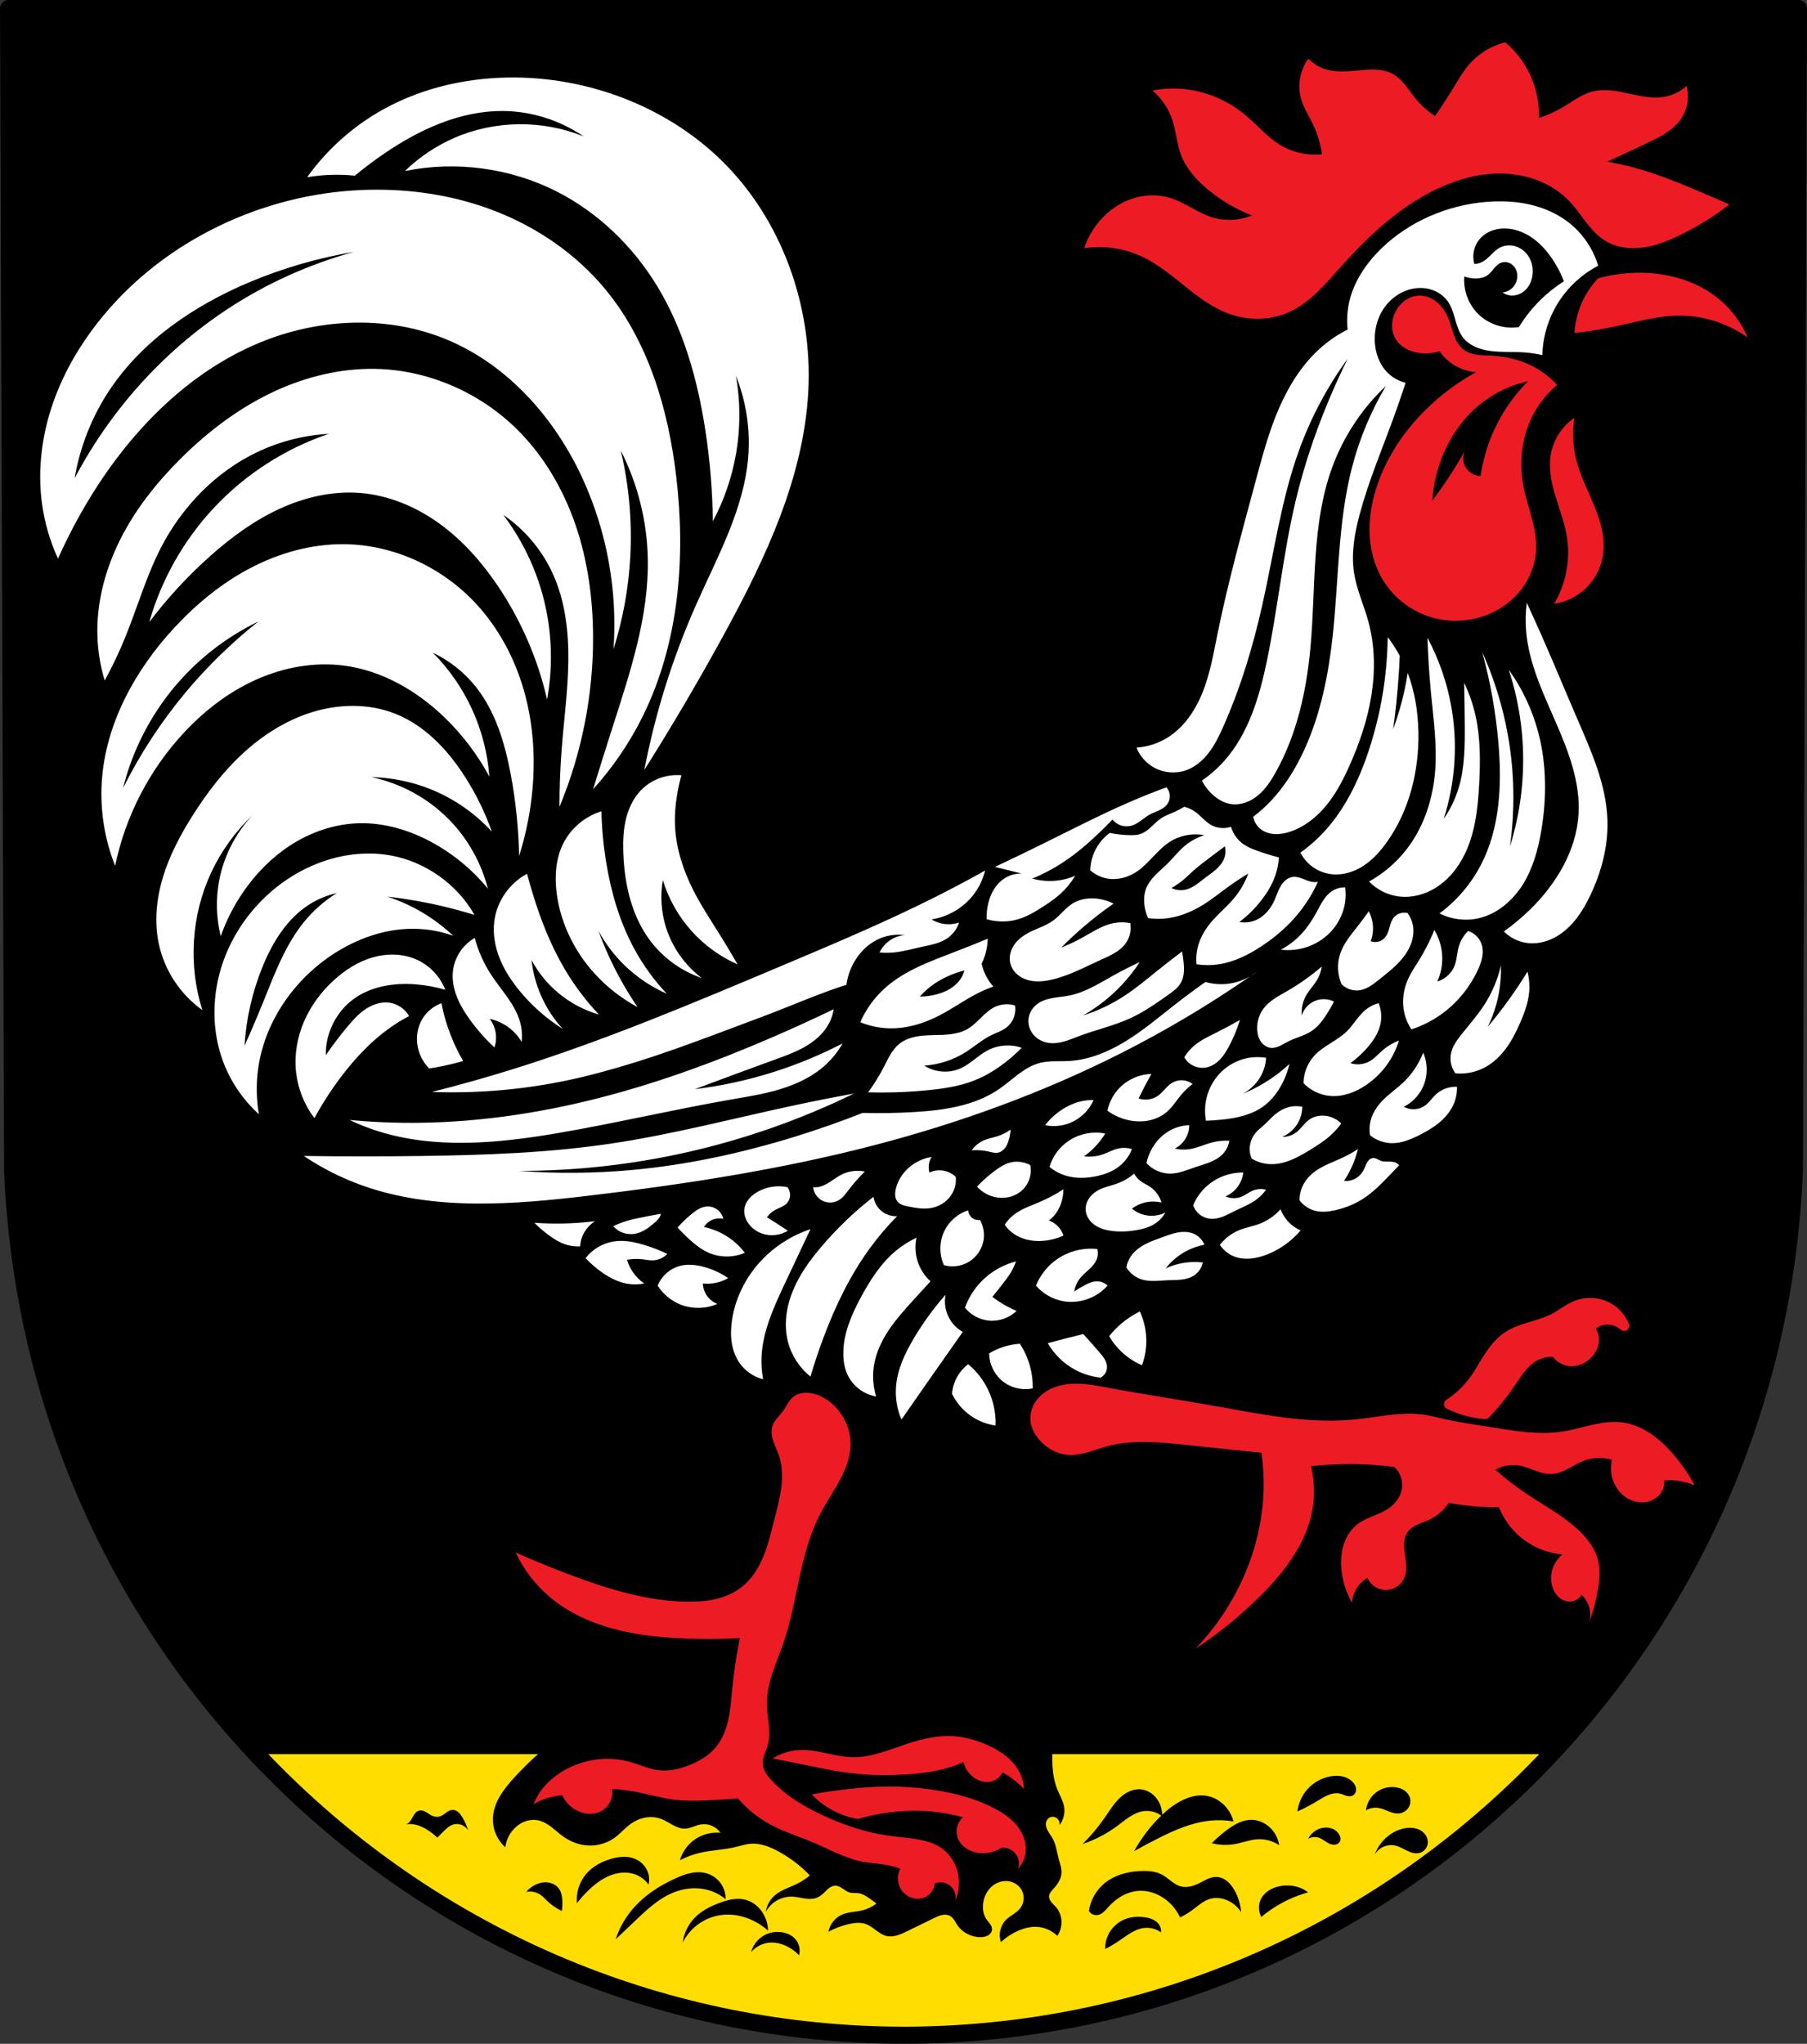
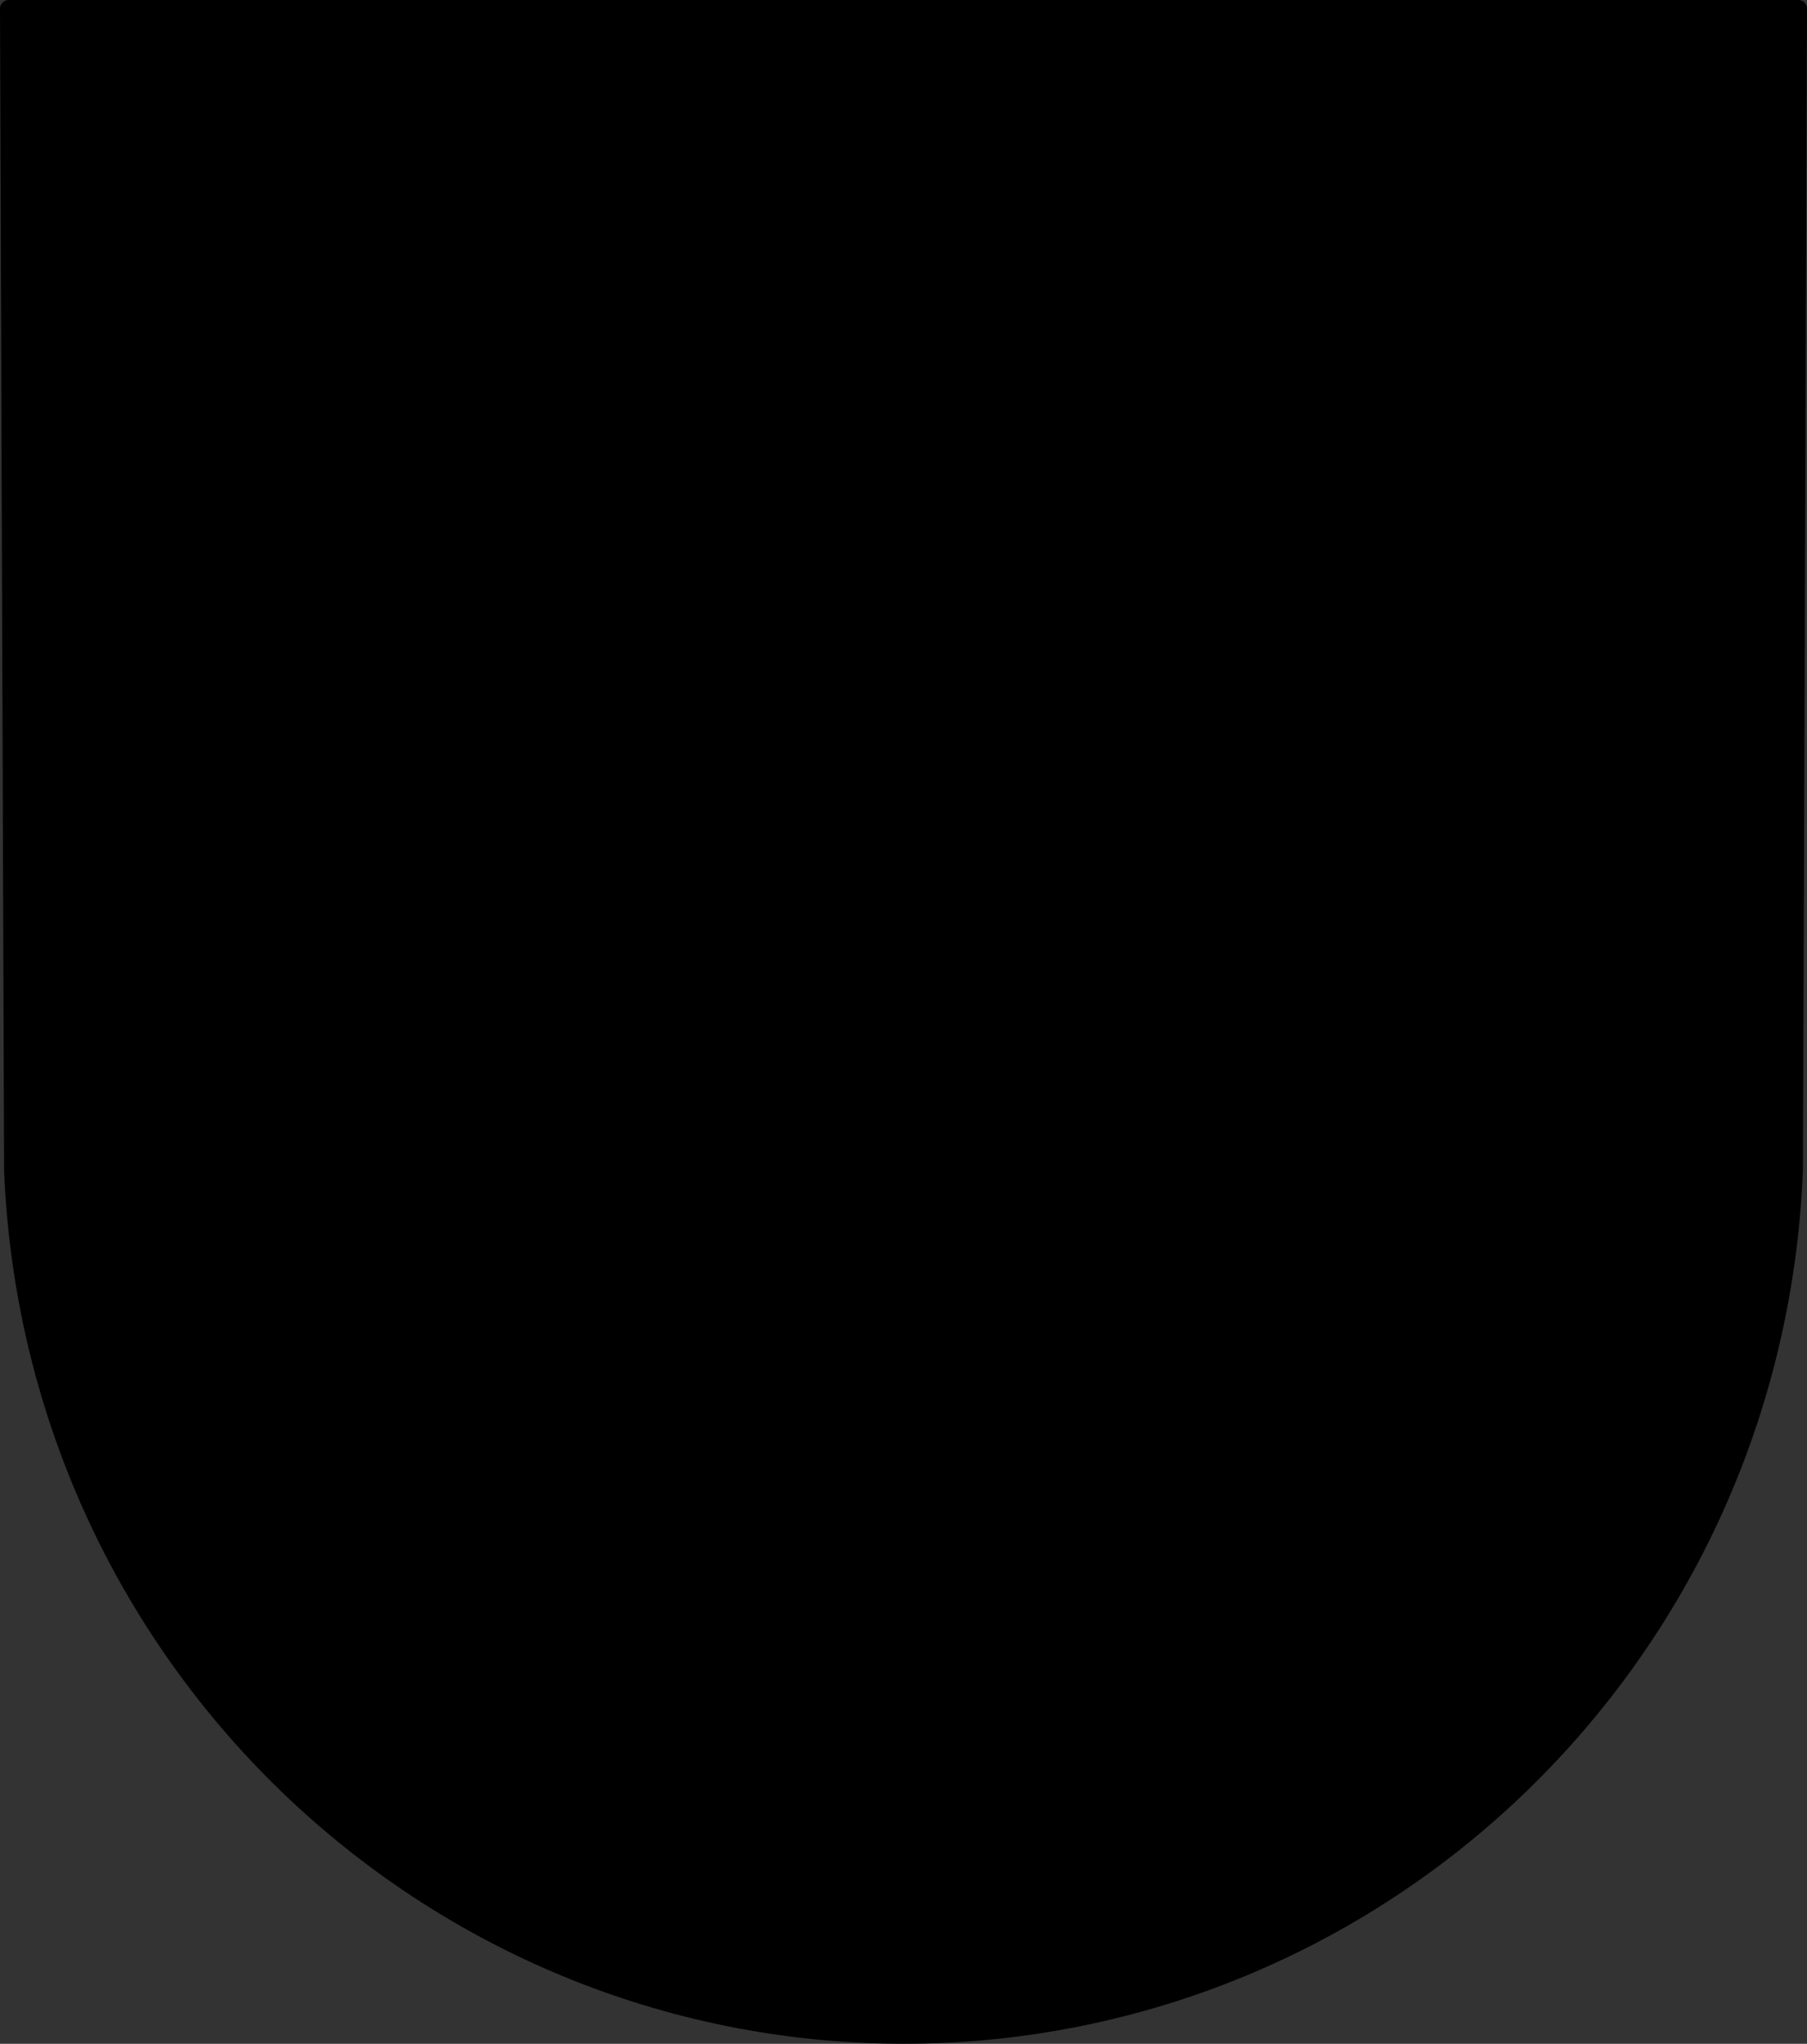
<svg xmlns="http://www.w3.org/2000/svg" xmlns:ns1="http://www.inkscape.org/namespaces/inkscape" xmlns:ns2="http://sodipodi.sourceforge.net/DTD/sodipodi-0.dtd" width="139.568mm" height="157.864mm" viewBox="0 0 139.568 157.864" version="1.1" id="svg865" ns1:version="0.92.5 (2060ec1f9f, 2020-04-08)" ns2:docname="DEU Horhausen COA.svg">
  <rect x="0" y="0" width="139.568" height="157.864" fill="#333333" stroke="none" />
  <defs id="defs859">
    <ns1:path-effect effect="spiro" id="path-effect1612" is_visible="true" />
    <ns1:path-effect effect="spiro" id="path-effect1608" is_visible="true" />
    <ns1:path-effect effect="spiro" id="path-effect1604" is_visible="true" />
    <ns1:path-effect effect="spiro" id="path-effect1600" is_visible="true" />
    <ns1:path-effect effect="spiro" id="path-effect1595" is_visible="true" />
    <ns1:path-effect effect="spiro" id="path-effect1590" is_visible="true" />
    <ns1:path-effect effect="spiro" id="path-effect1585" is_visible="true" />
    <ns1:path-effect effect="spiro" id="path-effect1581" is_visible="true" />
    <ns1:path-effect effect="spiro" id="path-effect1577" is_visible="true" />
    <ns1:path-effect effect="spiro" id="path-effect1573" is_visible="true" />
    <ns1:path-effect effect="spiro" id="path-effect1569" is_visible="true" />
    <ns1:path-effect effect="spiro" id="path-effect1565" is_visible="true" />
    <ns1:path-effect effect="spiro" id="path-effect1561" is_visible="true" />
    <ns1:path-effect effect="spiro" id="path-effect1555" is_visible="true" />
    <ns1:path-effect effect="spiro" id="path-effect1551" is_visible="true" />
    <ns1:path-effect effect="spiro" id="path-effect1546" is_visible="true" />
    <ns1:path-effect effect="spiro" id="path-effect1542" is_visible="true" />
    <ns1:path-effect effect="spiro" id="path-effect1538" is_visible="true" />
    <ns1:path-effect effect="spiro" id="path-effect1533" is_visible="true" />
    <ns1:path-effect effect="spiro" id="path-effect1529" is_visible="true" />
    <ns1:path-effect effect="spiro" id="path-effect1525" is_visible="true" />
    <ns1:path-effect effect="spiro" id="path-effect1521" is_visible="true" />
    <ns1:path-effect effect="spiro" id="path-effect1516" is_visible="true" />
    <ns1:path-effect effect="spiro" id="path-effect1512" is_visible="true" />
    <ns1:path-effect effect="spiro" id="path-effect1507" is_visible="true" />
    <ns1:path-effect effect="spiro" id="path-effect1503" is_visible="true" />
    <ns1:path-effect effect="spiro" id="path-effect1463" is_visible="true" />
    <ns1:path-effect effect="spiro" id="path-effect1459" is_visible="true" />
    <ns1:path-effect effect="spiro" id="path-effect1454" is_visible="true" />
    <ns1:path-effect effect="spiro" id="path-effect1449" is_visible="true" />
    <ns1:path-effect effect="spiro" id="path-effect1445" is_visible="true" />
    <ns1:path-effect effect="spiro" id="path-effect1441" is_visible="true" />
    <ns1:path-effect effect="spiro" id="path-effect1437" is_visible="true" />
    <ns1:path-effect effect="spiro" id="path-effect1433" is_visible="true" />
    <ns1:path-effect effect="spiro" id="path-effect1429" is_visible="true" />
    <ns1:path-effect effect="spiro" id="path-effect1425" is_visible="true" />
    <ns1:path-effect effect="spiro" id="path-effect1421" is_visible="true" />
    <ns1:path-effect effect="spiro" id="path-effect1416" is_visible="true" />
    <ns1:path-effect effect="spiro" id="path-effect1412" is_visible="true" />
    <ns1:path-effect effect="spiro" id="path-effect1408" is_visible="true" />
    <ns1:path-effect effect="spiro" id="path-effect1403" is_visible="true" />
    <ns1:path-effect effect="spiro" id="path-effect1399" is_visible="true" />
    <ns1:path-effect effect="spiro" id="path-effect1395" is_visible="true" />
    <ns1:path-effect effect="spiro" id="path-effect1391" is_visible="true" />
    <ns1:path-effect effect="spiro" id="path-effect1387" is_visible="true" />
    <ns1:path-effect effect="spiro" id="path-effect1383" is_visible="true" />
    <ns1:path-effect effect="spiro" id="path-effect1379" is_visible="true" />
    <ns1:path-effect effect="spiro" id="path-effect1375" is_visible="true" />
    <ns1:path-effect effect="spiro" id="path-effect1335" is_visible="true" />
    <ns1:path-effect effect="spiro" id="path-effect1330" is_visible="true" />
    <ns1:path-effect effect="spiro" id="path-effect1325" is_visible="true" />
    <ns1:path-effect effect="spiro" id="path-effect1321" is_visible="true" />
    <ns1:path-effect effect="spiro" id="path-effect1281" is_visible="true" />
    <ns1:path-effect effect="spiro" id="path-effect1277" is_visible="true" />
    <ns1:path-effect effect="spiro" id="path-effect1236" is_visible="true" />
    <ns1:path-effect effect="spiro" id="path-effect1191" is_visible="true" />
    <ns1:path-effect effect="spiro" id="path-effect1187" is_visible="true" />
    <ns1:path-effect effect="spiro" id="path-effect1147" is_visible="true" />
    <ns1:path-effect effect="spiro" id="path-effect1142" is_visible="true" />
    <ns1:path-effect effect="spiro" id="path-effect1137" is_visible="true" />
    <ns1:path-effect effect="spiro" id="path-effect1132" is_visible="true" />
    <ns1:path-effect effect="spiro" id="path-effect1126" is_visible="true" />
    <ns1:path-effect effect="spiro" id="path-effect1122" is_visible="true" />
    <ns1:path-effect effect="spiro" id="path-effect1117" is_visible="true" />
    <ns1:path-effect effect="spiro" id="path-effect1112" is_visible="true" />
    <ns1:path-effect effect="spiro" id="path-effect1107" is_visible="true" />
    <ns1:path-effect effect="spiro" id="path-effect1102" is_visible="true" />
    <ns1:path-effect effect="spiro" id="path-effect1097" is_visible="true" />
    <ns1:path-effect effect="spiro" id="path-effect1093" is_visible="true" />
    <ns1:path-effect effect="spiro" id="path-effect1053" is_visible="true" />
    <ns1:path-effect effect="spiro" id="path-effect1048" is_visible="true" />
    <ns1:path-effect effect="spiro" id="path-effect1043" is_visible="true" />
    <ns1:path-effect effect="spiro" id="path-effect1038" is_visible="true" />
    <ns1:path-effect effect="spiro" id="path-effect1033" is_visible="true" />
    <ns1:path-effect effect="spiro" id="path-effect1028" is_visible="true" />
    <ns1:path-effect effect="spiro" id="path-effect1024" is_visible="true" />
    <ns1:path-effect effect="spiro" id="path-effect5896" is_visible="true" />
    <ns1:path-effect effect="spiro" id="path-effect5892" is_visible="true" />
    <ns1:path-effect effect="spiro" id="path-effect5852" is_visible="true" />
    <ns1:path-effect effect="spiro" id="path-effect5847" is_visible="true" />
    <ns1:path-effect effect="spiro" id="path-effect5842" is_visible="true" />
    <ns1:path-effect effect="spiro" id="path-effect5838" is_visible="true" />
    <ns1:path-effect effect="spiro" id="path-effect5789" is_visible="true" />
    <ns1:path-effect effect="spiro" id="path-effect5785" is_visible="true" />
    <ns1:path-effect effect="spiro" id="path-effect5781" is_visible="true" />
    <ns1:path-effect effect="spiro" id="path-effect5777" is_visible="true" />
    <ns1:path-effect effect="spiro" id="path-effect5771" is_visible="true" />
    <ns1:path-effect effect="spiro" id="path-effect5767" is_visible="true" />
    <ns1:path-effect effect="spiro" id="path-effect5762" is_visible="true" />
    <ns1:path-effect effect="spiro" id="path-effect5756" is_visible="true" />
    <ns1:path-effect effect="spiro" id="path-effect5752" is_visible="true" />
    <ns1:path-effect effect="spiro" id="path-effect5748" is_visible="true" />
    <ns1:path-effect effect="spiro" id="path-effect5743" is_visible="true" />
    <ns1:path-effect effect="spiro" id="path-effect5737" is_visible="true" />
    <ns1:path-effect effect="spiro" id="path-effect5733" is_visible="true" />
    <ns1:path-effect effect="spiro" id="path-effect5729" is_visible="true" />
    <ns1:path-effect effect="spiro" id="path-effect5725" is_visible="true" />
    <ns1:path-effect effect="spiro" id="path-effect5710" is_visible="true" />
    <ns1:path-effect effect="spiro" id="path-effect5705" is_visible="true" />
    <ns1:path-effect effect="spiro" id="path-effect5646" is_visible="true" />
    <ns1:path-effect effect="spiro" id="path-effect5597" is_visible="true" />
    <ns1:path-effect effect="spiro" id="path-effect3644" is_visible="true" />
    <ns1:path-effect effect="spiro" id="path-effect3636" is_visible="true" />
    <ns1:path-effect effect="spiro" id="path-effect3544" is_visible="true" />
    <ns1:path-effect effect="spiro" id="path-effect3466" is_visible="true" />
    <ns1:path-effect effect="spiro" id="path-effect3544-2" is_visible="true" />
    <ns1:path-effect effect="spiro" id="path-effect3644-8" is_visible="true" />
    <ns1:path-effect effect="spiro" id="path-effect3644-3" is_visible="true" />
    <ns1:path-effect effect="spiro" id="path-effect3636-0" is_visible="true" />
    <ns1:path-effect effect="spiro" id="path-effect1727-0-1" is_visible="true" />
    <ns1:path-effect effect="spiro" id="path-effect1731-8-3" is_visible="true" />
    <ns1:path-effect effect="spiro" id="path-effect1727-3" is_visible="true" />
    <ns1:path-effect effect="spiro" id="path-effect1731-7" is_visible="true" />
    <ns1:path-effect effect="spiro" id="path-effect841-8" is_visible="true" />
    <ns1:path-effect effect="spiro" id="path-effect5597-4" is_visible="true" />
    <ns1:path-effect effect="spiro" id="path-effect5646-3" is_visible="true" />
    <ns1:path-effect effect="spiro" id="path-effect1236-0" is_visible="true" />
  </defs>
  <ns2:namedview id="base" pagecolor="#ffffff" bordercolor="#666666" borderopacity="1.0" ns1:pageopacity="0.0" ns1:pageshadow="2" ns1:zoom="1.3290858" ns1:cx="263.75046" ns1:cy="298.32534" ns1:document-units="mm" ns1:current-layer="layer1" showgrid="false" ns1:window-width="1920" ns1:window-height="1046" ns1:window-x="-11" ns1:window-y="-11" ns1:window-maximized="1" fit-margin-top="0" fit-margin-left="0" fit-margin-right="0" fit-margin-bottom="0" ns1:snap-global="false" ns1:snap-midpoints="true" ns1:snap-smooth-nodes="true" />
  <g ns1:label="Ebene 1" ns1:groupmode="layer" id="layer1" transform="translate(166.523,171.968)">
    <path style="fill:#000000;fill-rule:evenodd;stroke:none;stroke-width:1.323;stroke-linecap:round;stroke-linejoin:round;stroke-miterlimit:4;stroke-dasharray:none;stroke-opacity:1" ns1:connector-curvature="0" d="m -27.617,-171.307 -0.316,89.776 c -1.539,37.541 -31.939,66.744 -68.806,66.765 -36.834,-0.046 -67.246,-29.26 -68.806,-66.765 l -0.316,-89.776 h 69.121 z" id="path10563-0-6-2-6-2" ns2:nodetypes="ccccccc" />
-     <path style="fill:#ed1c24;fill-opacity:1;stroke:none;stroke-width:1px;stroke-linecap:butt;stroke-linejoin:miter;stroke-opacity:1" d="M 438.709 12.318 C 434.474 13.397 430.6 15.853 427.818 19.225 C 426.395 20.95 425.261 22.891 424.1 24.803 C 422.238 27.867 420.288 30.88 418.256 33.834 C 416.054 32.373 414.078 30.575 412.414 28.521 C 411.421 27.295 410.538 25.981 409.541 24.758 C 408.544 23.535 407.413 22.391 406.039 21.615 C 404.502 20.748 402.725 20.379 400.963 20.291 C 399.2 20.203 397.436 20.384 395.68 20.553 C 392.386 20.869 388.971 21.131 385.854 20.021 C 384.149 19.415 382.589 18.406 381.338 17.1 C 378.901 20.397 378.093 24.843 379.213 28.787 C 379.961 31.421 381.485 33.752 382.666 36.223 C 383.988 38.988 384.887 41.955 385.322 44.988 C 380.992 45.414 376.53 44.369 372.838 42.066 C 369.158 39.77 366.337 36.352 363.01 33.568 C 358.331 29.654 352.581 27.003 346.543 26.131 C 343.02 25.622 339.411 25.712 335.918 26.396 C 338.62 28.708 340.668 31.778 341.762 35.162 C 342.8 38.373 342.99 41.82 344.152 44.988 C 345.626 49.007 348.579 52.326 351.855 55.082 C 355.731 58.342 360.147 60.956 364.869 62.785 C 361.199 64.327 356.979 64.517 353.184 63.314 C 348.985 61.984 345.429 59.067 341.23 57.738 C 337.569 56.58 333.541 56.709 329.902 57.938 C 326.264 59.166 323.018 61.465 320.514 64.377 C 318.511 66.706 316.967 69.43 315.998 72.346 C 321.649 71.482 327.55 72.327 332.732 74.736 C 337.359 76.889 341.326 80.202 345.309 83.393 C 349.291 86.583 353.432 89.733 358.23 91.469 C 363.867 93.508 370.3 93.412 375.76 90.938 C 381.923 88.144 386.393 82.707 390.898 77.658 C 398.784 68.822 407.615 60.546 418.256 55.348 C 424.534 52.28 431.473 50.327 438.455 50.594 C 445.437 50.861 452.461 53.496 457.301 58.535 C 459.134 60.444 460.623 62.648 462.244 64.74 C 463.865 66.832 465.66 68.85 467.924 70.221 C 471.134 72.165 475.078 72.649 478.799 72.156 C 482.519 71.663 486.058 70.255 489.439 68.627 C 494.607 66.139 499.511 63.108 504.047 59.598 C 500.785 58.148 497.509 56.731 494.219 55.348 C 489.077 53.185 483.894 51.099 478.549 49.504 C 475.234 48.515 471.861 47.716 468.455 47.113 C 472.459 45.297 476.444 43.437 480.408 41.535 C 482.202 40.674 483.998 39.802 485.658 38.705 C 487.319 37.608 488.851 36.276 489.971 34.631 C 491.847 31.874 492.445 28.284 491.564 25.068 C 489.715 26.734 487.38 27.855 484.924 28.256 C 481.478 28.818 477.976 27.986 474.566 27.232 C 471.157 26.479 467.591 25.801 464.207 26.662 C 460.892 27.505 458.133 29.725 455.176 31.443 C 453.081 32.661 450.848 33.643 448.535 34.365 C 448.677 29.985 447.758 25.574 445.879 21.615 C 444.188 18.053 441.726 14.858 438.709 12.318 z M 478.102 79.494 C 477.541 79.491 476.982 79.499 476.424 79.518 C 472.837 79.639 469.265 80.175 465.801 81.111 C 464.359 82.631 463.106 84.331 462.082 86.158 C 460.217 89.486 459.118 93.239 458.895 97.047 C 462.818 96.625 466.719 96.004 470.58 95.188 C 476.744 93.883 482.874 92.07 489.174 92 C 496.349 91.92 503.531 94.189 509.359 98.375 C 507.589 94.196 504.838 90.438 501.391 87.486 C 495.024 82.035 486.504 79.537 478.102 79.494 z M 414.006 86.158 C 412.519 86.12 411.036 86.581 409.791 87.395 C 408.546 88.208 407.539 89.362 406.836 90.672 C 406.156 91.938 405.753 93.362 405.732 94.799 C 405.71 96.236 406.079 97.684 406.836 98.906 C 407.559 100.074 408.623 101.015 409.828 101.674 C 411.034 102.333 412.377 102.717 413.74 102.891 C 415.696 103.139 417.705 102.956 419.584 102.359 C 420.326 103.452 421.223 104.439 422.24 105.281 C 424.479 107.136 427.309 108.267 430.209 108.469 C 424.764 111.471 419.741 115.237 415.334 119.623 C 408.843 126.083 403.666 133.972 400.992 142.73 C 399.715 146.916 399.01 151.3 399.191 155.672 C 399.372 160.044 400.457 164.405 402.586 168.229 C 405.504 173.47 410.396 177.58 416.059 179.561 C 421.721 181.541 428.104 181.378 433.662 179.119 C 437.539 177.543 441.02 174.96 443.539 171.619 C 446.058 168.278 447.591 164.178 447.738 159.996 C 447.959 153.744 445.185 147.814 444.02 141.668 C 442.753 134.985 443.453 127.874 446.41 121.748 C 448.178 118.084 450.732 114.803 453.848 112.188 C 451.6 109.752 448.877 107.755 445.879 106.344 C 442.478 104.743 438.744 103.899 434.99 103.688 C 433.517 103.604 432.035 103.616 430.574 103.404 C 429.114 103.193 427.651 102.739 426.49 101.828 C 425.193 100.81 424.371 99.301 423.791 97.758 C 423.211 96.215 422.839 94.599 422.24 93.062 C 421.55 91.293 420.544 89.621 419.139 88.344 C 417.733 87.066 415.905 86.206 414.006 86.158 z M 445.348 111.125 C 441.706 114.777 438.647 119.006 436.318 123.607 C 433.918 128.35 432.296 133.487 431.537 138.748 C 430.49 138.733 429.45 138.388 428.602 137.775 C 427.753 137.162 427.098 136.284 426.756 135.295 C 426.309 134.003 426.407 132.532 427.021 131.311 C 425.6 133.839 424.094 136.321 422.506 138.748 C 420.905 141.195 419.222 143.585 417.459 145.918 C 417.755 141.267 418.837 136.668 420.646 132.373 C 422.81 127.237 426.035 122.52 430.209 118.826 C 434.495 115.033 439.758 112.356 445.348 111.125 z M 458.861 121.807 C 455.287 124.233 452.756 128.143 452.008 132.398 C 451.296 136.445 452.144 140.604 453.322 144.541 C 454.5 148.478 456.016 152.336 456.682 156.391 C 457.784 163.1 456.433 170.185 452.941 176.02 C 456.567 175.477 460.002 173.724 462.566 171.104 C 465.131 168.484 466.811 165.013 467.275 161.377 C 467.878 156.664 466.485 151.922 464.689 147.523 C 462.894 143.124 460.671 138.87 459.484 134.27 C 458.438 130.214 458.225 125.946 458.861 121.807 z M 313.117 403.305 C 310.531 403.365 307.935 403.872 305.672 405.107 C 304.071 405.982 302.655 407.22 301.678 408.76 C 300.7 410.299 300.178 412.145 300.318 413.963 C 300.477 416.018 301.465 417.943 302.789 419.523 C 304.896 422.038 307.964 423.8 311.234 424.055 C 313.173 424.205 315.118 423.84 316.99 423.312 C 318.862 422.785 320.685 422.097 322.561 421.584 C 330.091 419.523 338.072 420.349 345.836 421.172 C 353.111 421.943 360.387 422.699 367.666 423.438 C 368.197 427.117 368.405 430.843 368.285 434.559 C 367.962 444.576 365.24 454.477 360.664 463.395 C 357.461 469.636 353.354 475.412 348.512 480.488 C 355.241 476.043 361.531 470.93 367.256 465.248 C 374.32 458.236 380.73 449.917 382.496 440.121 C 383.257 435.899 383.116 431.516 382.084 427.352 C 386.186 426.897 390.315 426.689 394.441 426.732 C 398.435 426.774 402.425 427.05 406.387 427.557 C 408.015 429.049 408.881 431.333 408.652 433.529 C 408.527 434.73 408.093 435.892 407.441 436.908 C 406.79 437.925 405.926 438.797 404.945 439.502 C 403.533 440.517 401.902 441.177 400.293 441.838 C 398.684 442.499 397.06 443.184 395.678 444.24 C 393.797 445.677 392.455 447.752 391.703 449.996 C 390.951 452.24 390.767 454.649 390.941 457.01 C 391.203 460.548 392.265 464.024 394.029 467.102 C 394.201 465.042 395.088 463.049 396.502 461.541 C 397.105 460.897 397.8 460.34 398.561 459.893 C 399.048 461.028 399.907 462 400.973 462.625 C 402.038 463.25 403.305 463.524 404.533 463.395 C 405.635 463.278 406.702 462.839 407.57 462.15 C 408.438 461.461 409.105 460.524 409.477 459.48 C 409.93 458.206 409.941 456.816 409.803 455.471 C 409.665 454.125 409.385 452.795 409.271 451.447 C 409.199 450.59 409.196 449.724 409.344 448.877 C 409.492 448.03 409.796 447.202 410.301 446.506 C 411.005 445.534 412.058 444.868 413.148 444.367 C 414.239 443.866 415.391 443.506 416.48 443.004 C 418.809 441.93 420.829 440.198 422.246 438.061 C 424.903 438.546 427.586 438.889 430.279 439.09 C 432.472 439.253 434.671 439.323 436.869 439.297 C 438.156 442.531 440.221 445.45 442.842 447.74 C 446.327 450.786 450.795 452.69 455.406 453.096 C 454.116 454.122 453.123 455.519 452.58 457.076 C 452.037 458.633 451.944 460.345 452.316 461.951 C 452.643 463.36 453.345 464.712 454.451 465.643 C 455.004 466.108 455.654 466.463 456.352 466.652 C 457.049 466.842 457.795 466.864 458.496 466.689 C 459.523 466.434 460.434 465.75 460.967 464.836 C 462.292 466.077 463.18 467.776 463.439 469.572 C 463.598 470.669 463.526 471.798 463.232 472.867 C 464.327 469.788 465.156 466.616 465.705 463.395 C 466.205 460.461 466.467 457.413 465.705 454.537 C 464.755 450.952 462.291 447.946 459.525 445.475 C 454.92 441.358 449.393 438.444 444.285 434.971 C 441.33 432.961 438.507 430.759 435.84 428.381 C 437.878 427.217 440.319 426.772 442.637 427.145 C 444.29 427.41 445.85 428.069 447.424 428.641 C 448.998 429.212 450.644 429.706 452.316 429.617 C 454.035 429.526 455.661 428.826 457.184 428.023 C 458.706 427.22 460.177 426.299 461.791 425.703 C 464.349 424.759 467.221 424.684 469.824 425.496 C 469.241 427.895 469.537 430.499 470.646 432.705 C 471.34 434.082 472.345 435.309 473.59 436.219 C 474.835 437.128 476.32 437.716 477.855 437.855 C 479.153 437.973 480.488 437.766 481.662 437.203 C 482.837 436.64 483.844 435.713 484.447 434.559 C 484.94 433.615 485.156 432.531 485.064 431.471 C 486.925 431.345 488.803 431.482 490.625 431.881 C 491.751 432.127 492.856 432.474 493.922 432.912 C 492.06 429.426 489.772 426.166 487.125 423.23 C 485.207 421.104 483.089 419.137 480.678 417.592 C 478.267 416.046 475.55 414.931 472.707 414.582 C 469.796 414.225 466.845 414.676 463.984 415.322 C 461.124 415.969 458.305 416.812 455.406 417.258 C 448.166 418.372 440.809 416.965 433.574 415.816 C 429.583 415.183 425.576 414.627 421.629 413.758 C 419.301 413.245 416.991 412.623 414.627 412.316 C 407.986 411.455 401.313 413.112 394.648 413.758 C 381.146 415.066 367.636 412.212 354.279 409.844 C 343.855 407.995 333.38 406.433 322.973 404.488 C 320.076 403.947 317.168 403.375 314.223 403.305 C 313.855 403.296 313.487 403.296 313.117 403.305 z " transform="matrix(0.265,0,0,0.265,-166.523,-171.968)" id="path5595-3" />
-     <path style="fill:#ffffff;stroke:none;stroke-width:1px;stroke-linecap:butt;stroke-linejoin:miter;stroke-opacity:1" d="M 150.33 22.588 C 149.556 22.58 148.782 22.583 148.008 22.596 C 134.585 22.817 121.195 26.135 109.715 33.027 C 101.81 37.773 94.891 44.154 89.521 51.65 C 91.674 51.291 93.847 51.065 96.027 50.977 C 98.497 50.876 100.973 50.95 103.432 51.201 C 106.311 48.813 109.307 46.566 112.406 44.471 C 122.554 37.61 134.262 32.293 146.512 32.355 C 154.868 32.398 163.192 35.014 170.07 39.76 C 158.123 34.875 144.205 35.039 132.377 40.207 C 127.064 42.528 122.173 45.814 118.016 49.855 C 132.939 46.797 148.882 48.972 162.441 55.914 C 174.509 62.092 184.588 71.916 191.611 83.512 C 199.22 96.074 203.26 110.508 205.521 125.02 C 206.91 133.926 207.661 142.932 207.766 151.945 C 211.015 145.846 213.295 139.23 214.496 132.424 C 215.828 124.873 215.828 117.09 214.496 109.539 C 217.477 116.978 218.716 125.108 218.086 133.098 C 216.875 148.44 209.058 162.329 202.83 176.402 C 196.028 191.772 190.974 207.914 187.797 224.418 C 195.994 211.432 203.777 198.184 211.131 184.703 C 223.173 162.627 234.275 139.138 235.588 114.025 C 236.878 89.346 227.919 63.978 210.234 46.715 C 196.114 32.931 176.937 24.676 157.281 22.932 C 154.973 22.727 152.652 22.611 150.33 22.588 z M 110.162 55.289 C 108.506 55.285 106.852 55.319 105.199 55.391 C 76.656 56.641 48.607 69.834 30.307 91.773 C 23.956 99.387 18.753 108.013 15.482 117.373 C 12.212 126.733 10.909 136.837 12.223 146.664 C 12.969 152.246 14.551 157.716 16.902 162.834 C 19.744 156.453 23.016 150.265 26.689 144.324 C 38.789 124.757 55.881 107.547 77.326 99.219 C 94.197 92.667 113.602 92.035 130.305 99.006 C 148.167 106.461 161.837 122.035 169.877 139.643 C 176.924 155.077 180.027 172.294 178.812 189.217 C 181.571 180.464 183.221 171.36 183.707 162.195 C 184.256 151.85 183.322 141.428 180.941 131.346 C 185.886 141.072 188.598 151.925 188.812 162.834 C 189.141 179.576 183.712 195.824 178.6 211.77 C 176.648 217.857 174.733 223.956 172.855 230.066 C 178.733 223.568 183.69 216.239 187.535 208.365 C 197.918 187.103 199.874 162.506 197.109 139.006 C 194.79 119.291 188.964 99.367 176.26 84.113 C 167.788 73.941 156.508 66.23 144.16 61.459 C 133.356 57.284 121.753 55.326 110.162 55.289 z M 437.875 58.684 C 436.279 58.661 434.682 58.721 433.092 58.855 C 421.832 59.806 410.836 64.494 402.705 72.342 C 398.255 76.636 394.619 81.97 393.248 88 C 392.649 90.637 392.491 93.374 392.783 96.062 C 390.113 97.405 387.608 99.075 385.342 101.023 C 379.724 105.853 375.681 112.298 372.738 119.098 C 369.796 125.897 367.887 133.091 365.963 140.246 C 361.965 155.112 357.848 169.96 354.801 185.049 C 353.661 190.692 352.66 196.41 350.527 201.758 C 348.395 207.106 344.999 212.144 340.074 215.125 C 337.406 216.74 334.348 217.704 331.236 217.914 C 332.235 220.411 334.137 222.538 336.508 223.807 C 339.235 225.266 342.567 225.563 345.5 224.582 C 348.239 223.666 350.541 221.711 352.303 219.422 C 354.064 217.133 355.33 214.508 356.506 211.869 C 361.615 200.4 365.24 188.31 367.979 176.057 C 371.342 161.009 373.412 145.59 378.676 131.098 C 382.105 121.658 386.869 112.705 392.783 104.588 C 391.546 107.097 390.357 109.631 389.217 112.186 C 384.335 123.126 380.351 134.48 377.59 146.137 C 373.946 161.517 372.448 177.328 369.219 192.801 C 367.046 203.211 363.884 213.845 356.816 221.791 C 354.889 223.958 352.697 225.889 350.305 227.527 C 351.149 229.175 352.315 230.657 353.717 231.867 C 355.134 233.091 356.83 234.047 358.678 234.348 C 360.095 234.578 361.563 234.416 362.924 233.959 C 364.284 233.501 365.538 232.754 366.645 231.84 C 368.858 230.012 370.457 227.555 371.854 225.047 C 377.977 214.045 380.771 201.462 381.932 188.924 C 383.569 171.235 382.188 152.899 388.287 136.215 C 391.57 127.236 396.979 119.043 403.945 112.496 C 399.53 119.931 396.178 127.995 394.023 136.369 C 389.936 152.257 390.201 168.892 388.443 185.203 C 387.217 196.579 384.96 207.964 380.227 218.381 C 377.501 224.378 373.932 230.055 369.219 234.658 C 367.972 235.876 366.648 237.016 365.258 238.068 C 365.497 239.381 366.195 240.605 367.203 241.479 C 368.375 242.494 369.923 243.017 371.471 243.113 C 373.018 243.209 374.57 242.902 376.041 242.41 C 380.223 241.012 383.803 238.142 386.594 234.729 C 389.385 231.315 391.44 227.363 393.248 223.342 C 396.213 216.744 398.575 209.837 399.711 202.693 C 400.846 195.55 400.732 188.153 398.83 181.174 C 397.526 176.388 395.395 171.813 394.645 166.91 C 393.766 161.17 394.835 155.307 396.35 149.701 C 398.951 140.073 402.858 130.858 406.271 121.486 C 407.468 118.2 408.605 114.892 409.682 111.564 C 407.699 111.091 405.853 110.059 404.41 108.619 C 401.99 106.202 400.798 102.737 400.689 99.318 C 400.588 96.113 401.399 92.86 403.133 90.162 C 404.867 87.464 407.537 85.35 410.611 84.436 C 412.665 83.825 414.893 83.751 416.951 84.348 C 419.009 84.944 420.882 86.227 422.084 88 C 423.143 89.562 423.651 91.421 424.172 93.234 C 424.693 95.048 425.266 96.897 426.424 98.387 C 427.332 99.556 428.568 100.449 429.912 101.07 C 431.256 101.691 432.71 102.051 434.176 102.264 C 437.557 102.754 441.001 102.48 444.408 102.729 C 446.13 102.854 447.842 103.114 449.523 103.504 C 449.644 98.929 450.822 94.385 452.936 90.326 C 455.781 84.862 460.338 80.304 465.803 77.459 C 464.343 72.53 461.319 68.075 457.275 64.9 C 453.929 62.273 449.933 60.532 445.783 59.592 C 443.19 59.004 440.535 58.724 437.875 58.684 z M 438.527 66.596 C 438.909 66.597 439.291 66.618 439.67 66.656 C 442.224 66.909 444.665 67.953 446.754 69.445 C 448.842 70.938 450.593 72.868 452.074 74.965 C 453.609 77.137 454.872 79.502 455.82 81.986 C 453.331 83.566 451.012 85.413 448.916 87.486 C 446.541 89.836 444.452 92.474 442.713 95.326 C 438.372 96.028 433.73 94.496 430.66 91.348 C 427.915 88.533 426.467 84.5 426.797 80.582 C 427.734 80.926 428.725 81.123 429.723 81.166 C 431.121 81.226 432.585 80.957 433.701 80.113 C 434.39 79.593 434.91 78.886 435.465 78.225 C 436.02 77.563 436.645 76.92 437.447 76.602 C 438.019 76.374 438.657 76.328 439.26 76.451 C 439.863 76.574 440.428 76.865 440.889 77.273 C 441.81 78.089 442.28 79.352 442.244 80.582 C 442.21 81.741 441.744 82.881 440.957 83.732 C 440.17 84.584 439.067 85.138 437.914 85.262 C 438.966 85.971 440.288 86.271 441.543 86.082 C 442.957 85.869 444.248 85.051 445.141 83.934 C 446.033 82.817 446.539 81.418 446.691 79.996 C 446.827 78.729 446.689 77.428 446.254 76.23 C 445.818 75.033 445.082 73.941 444.111 73.115 C 443.141 72.289 441.936 71.736 440.672 71.574 C 439.408 71.412 438.09 71.649 436.979 72.273 C 436.07 72.784 435.32 73.53 434.582 74.266 C 433.844 75.002 433.093 75.747 432.182 76.252 C 431.43 76.669 430.581 76.91 429.723 76.953 C 429.355 75.692 429.311 74.339 429.596 73.057 C 429.881 71.775 430.494 70.566 431.361 69.58 C 432.368 68.435 433.705 67.598 435.152 67.117 C 436.238 66.756 437.383 66.592 438.527 66.596 z M 103.207 73.414 C 90.173 76.976 77.705 82.602 66.41 90.018 C 52.893 98.892 41.077 110.323 31.633 123.449 C 27.981 128.524 24.681 133.852 21.762 139.381 C 23.293 130.275 26.757 121.5 31.857 113.803 C 41.543 99.188 56.745 88.935 72.918 82.166 C 82.634 78.099 92.819 75.155 103.207 73.414 z M 107.445 107.51 L 107.445 107.512 C 97.414 107.663 87.48 110.374 78.463 114.795 C 68.845 119.51 60.24 126.13 52.646 133.686 C 45.705 140.592 39.531 148.361 35.117 157.102 C 30.703 165.842 28.093 175.599 28.393 185.387 C 28.527 189.781 29.244 194.158 30.52 198.365 C 32.737 194.296 34.727 190.103 36.477 185.812 C 40.025 177.113 42.596 167.993 46.902 159.643 C 53.056 147.711 62.864 137.54 74.986 131.771 C 81.504 128.67 88.629 126.853 95.836 126.453 C 83.067 130.759 71.401 138.291 62.221 148.154 C 53.486 157.539 47.012 169.014 43.498 181.344 C 48.795 174.32 54.791 167.823 61.369 161.982 C 67.43 156.601 74.036 151.747 81.393 148.346 C 88.749 144.944 96.907 143.038 104.986 143.686 C 113.337 144.355 121.342 147.739 128.127 152.652 C 134.912 157.566 140.526 163.966 145.197 170.92 C 151.913 180.917 156.77 192.156 159.451 203.896 C 161.391 193.321 160.803 182.291 157.75 171.982 C 155.414 164.094 151.645 156.632 146.686 150.068 C 152.959 154.35 158.024 160.383 161.154 167.303 C 164.709 175.16 165.74 183.949 165.643 192.572 C 165.546 201.196 164.369 209.767 163.707 218.365 C 163.276 223.957 163.063 229.564 163.068 235.172 C 169.598 219.448 172.948 202.412 172.855 185.387 C 172.796 174.414 171.305 163.394 167.748 153.014 C 164.191 142.634 158.522 132.9 150.729 125.176 C 139.838 114.383 124.783 107.814 109.453 107.518 C 108.784 107.506 108.114 107.502 107.445 107.51 z M 100.16 158.613 C 90.704 158.557 81.326 161.194 72.951 165.586 C 64.576 169.978 57.174 176.088 50.752 183.029 C 39.292 195.416 30.694 211.116 29.658 227.959 C 29.148 236.252 30.49 244.654 33.559 252.375 C 36.553 237.848 43.638 224.186 53.785 213.367 C 59.753 207.005 66.812 201.587 74.781 198.041 C 82.751 194.495 91.656 192.873 100.305 194.008 C 111.339 195.456 121.472 201.314 129.488 209.033 C 134.734 214.084 139.186 219.957 142.635 226.371 C 142.134 219.591 140.413 212.902 137.578 206.723 C 134.779 200.62 130.897 195.016 126.166 190.252 C 130.976 192.536 135.258 195.923 138.59 200.076 C 144.396 207.314 147.131 216.53 148.848 225.648 C 150.327 233.508 151.149 241.491 151.303 249.486 C 153.307 243.153 154.617 236.6 155.203 229.982 C 156.058 220.325 155.356 210.49 152.68 201.172 C 150.003 191.854 145.322 183.062 138.734 175.949 C 128.884 165.312 114.658 158.699 100.16 158.613 z M 444.996 175.697 C 444.632 178.487 444.573 181.318 444.82 184.121 C 445.638 193.377 449.725 201.974 453.441 210.49 C 457.158 219.007 460.624 228.011 460.086 237.287 C 459.468 247.951 453.528 257.737 445.873 265.188 C 443.52 267.477 440.996 269.59 438.328 271.504 C 440.109 273.301 442.49 274.492 444.996 274.838 C 447.026 275.118 449.116 274.853 451.049 274.174 C 452.982 273.494 454.761 272.408 456.32 271.078 C 459.438 268.418 461.641 264.844 463.42 261.152 C 466.734 254.273 468.752 246.675 468.51 239.043 C 468.182 228.73 463.83 219.036 459.736 209.564 C 456.202 201.387 452.805 193.148 449.207 184.998 C 447.833 181.885 446.429 178.784 444.996 175.697 z M 75.311 181.15 C 67.602 187.243 60.523 194.13 54.219 201.666 C 47.038 210.25 40.866 219.678 35.871 229.693 C 38.524 219.029 43.601 208.975 50.607 200.51 C 57.33 192.388 65.817 185.736 75.311 181.15 z M 404.463 185.699 C 404.331 196.828 402.49 207.937 399.023 218.514 C 395.977 227.81 391.556 236.867 384.635 243.781 C 382.9 245.514 381.019 247.099 379.02 248.518 C 379.908 250.259 381.242 251.771 382.859 252.869 C 384.476 253.968 386.374 254.652 388.32 254.836 C 391.551 255.142 394.812 254.069 397.518 252.277 C 400.223 250.485 402.415 248.01 404.287 245.359 C 410.782 236.163 413.622 224.681 413.412 213.424 C 413.303 207.541 412.384 201.639 410.285 196.143 C 410.027 197.817 409.734 199.485 409.375 201.141 C 408.536 205.012 407.423 208.824 406.045 212.537 C 406.044 212.54 406.043 212.545 406.043 212.549 L 406.041 212.549 C 406.042 212.546 406.044 212.541 406.045 212.537 C 406.741 207.53 407.266 202.5 407.621 197.457 C 407.77 195.35 407.886 193.24 407.975 191.129 C 406.945 189.233 405.773 187.413 404.463 185.699 z M 416.043 185.875 C 416.219 191.324 416.571 196.767 417.096 202.193 C 417.808 209.55 418.841 216.93 418.324 224.303 C 417.738 232.675 415.057 241.018 409.902 247.641 C 406.952 251.431 403.227 254.617 399.023 256.941 C 401.375 259.383 404.602 260.965 407.973 261.328 C 411.658 261.725 415.429 260.677 418.562 258.697 C 421.696 256.717 424.209 253.843 426.045 250.623 C 429.854 243.941 430.741 236.022 431.135 228.34 C 431.472 221.768 431.5 215.111 430.082 208.686 C 429.347 205.355 428.226 202.11 426.748 199.035 C 426.837 203.129 426.894 207.224 426.922 211.318 C 426.964 217.453 426.924 223.688 425.168 229.566 C 424.198 232.813 422.712 235.906 420.781 238.691 C 424.229 227.982 424.96 216.409 422.887 205.352 C 421.614 198.562 419.297 191.969 416.043 185.875 z M 432.012 190.086 C 434.402 198.807 435.991 207.747 436.75 216.758 C 437.761 228.754 437.185 241.331 431.66 252.027 C 428.779 257.606 424.602 262.509 419.553 266.24 C 423.038 268.009 427.149 268.515 430.959 267.645 C 436.362 266.41 440.9 262.521 443.842 257.824 C 446.783 253.127 448.279 247.665 449.207 242.201 C 450.827 232.667 450.81 222.771 448.33 213.424 C 446.596 206.889 443.668 200.674 439.732 195.176 C 442.461 203.486 443.887 212.222 443.943 220.969 C 444 229.697 442.693 238.434 440.084 246.764 C 441.428 237.234 441.428 227.516 440.084 217.986 C 438.727 208.368 436 198.943 432.012 190.086 z M 103.127 205.75 C 99.003 205.716 94.853 206.367 90.914 207.59 C 83.421 209.917 76.633 214.226 70.857 219.537 C 65.082 224.848 60.282 231.147 56.096 237.783 C 52.58 243.357 49.457 249.235 47.531 255.537 C 45.605 261.84 44.916 268.608 46.273 275.057 C 47.902 282.79 52.537 289.849 58.986 294.416 C 54.811 281.333 55.758 266.689 61.586 254.254 C 64.501 248.033 68.593 242.365 73.578 237.639 C 68.653 242.865 65.253 249.512 63.898 256.564 C 62.864 261.952 63.013 267.565 64.332 272.891 C 66.226 267.503 68.966 262.413 72.422 257.865 C 76.281 252.787 81.057 248.37 86.586 245.189 C 92.115 242.009 98.406 240.088 104.783 239.951 C 112.19 239.792 119.522 242.03 126.021 245.586 C 132.21 248.972 137.736 253.561 142.201 259.021 C 140.289 251.496 136.361 244.493 130.934 238.939 C 124.82 232.683 116.814 228.299 108.25 226.516 C 114.232 226.637 120.192 227.868 125.732 230.127 C 132.417 232.853 138.485 237.08 143.357 242.406 C 141.343 236.731 138.672 231.29 135.412 226.227 C 130.421 218.474 123.759 211.415 115.186 208.023 C 111.35 206.506 107.251 205.785 103.127 205.75 z M 197.711 225.916 C 196.816 225.896 195.918 225.957 195.033 226.096 C 192.247 226.532 189.584 227.77 187.496 229.666 C 184.958 231.972 183.339 235.166 182.498 238.49 C 181.657 241.815 181.549 245.282 181.676 248.709 C 182.006 257.637 184.036 266.785 189.348 273.969 C 193.138 279.095 198.519 283.025 204.555 285.076 C 199.529 281.307 195.762 275.892 193.977 269.869 C 192.698 265.555 192.422 260.947 193.182 256.512 C 194.865 262.032 197.778 267.173 201.646 271.455 C 205.356 275.562 209.941 278.875 215.004 281.109 C 213.337 278.213 211.617 275.347 209.846 272.514 C 207.204 268.288 204.441 264.125 202.176 259.686 C 199.192 253.838 197.081 247.462 196.752 240.906 C 196.59 237.678 196.861 234.437 197.414 231.252 C 197.723 229.47 198.12 227.705 198.604 225.963 C 198.306 225.939 198.009 225.923 197.711 225.916 z M 339.977 229.473 C 336.423 230.781 332.905 232.188 329.43 233.691 C 320.725 237.456 312.296 241.819 303.795 246.023 C 299.22 248.286 294.621 250.504 290.002 252.676 C 291.084 252.946 292.166 253.216 293.248 253.486 L 297.791 254.623 C 296.089 254.57 294.374 255.026 292.924 255.92 C 291.647 256.707 290.582 257.819 289.775 259.084 C 288.969 260.349 288.414 261.766 288.055 263.223 C 287.676 264.759 287.512 266.347 287.568 267.928 C 289.252 268.41 291.009 268.63 292.76 268.576 C 293.686 268.55 294.613 268.444 295.52 268.252 C 298.639 267.592 301.445 265.93 304.119 264.195 C 305.873 263.058 307.604 261.871 309.148 260.463 C 310.802 258.955 312.23 257.199 313.367 255.271 C 311.464 256.083 309.426 256.579 307.363 256.732 C 305.184 256.894 302.977 256.672 300.873 256.082 C 304.167 254.724 307.324 253.037 310.283 251.053 C 313.958 248.589 317.315 245.679 320.506 242.615 C 321.775 241.397 323.02 240.154 324.238 238.885 C 324.879 239.682 325.755 240.285 326.729 240.6 C 327.702 240.914 328.767 240.939 329.754 240.668 C 330.765 240.391 331.669 239.82 332.52 239.207 C 333.37 238.594 334.191 237.929 335.109 237.424 C 335.967 236.952 336.898 236.627 337.785 236.213 C 338.673 235.799 339.538 235.278 340.139 234.504 C 340.696 233.785 340.995 232.868 340.965 231.959 C 340.935 231.05 340.579 230.154 339.977 229.473 z M 345.168 235.152 C 344.281 235.698 343.36 236.185 342.41 236.611 C 341.04 237.227 339.6 237.72 338.354 238.559 C 337.305 239.264 336.429 240.19 335.5 241.047 C 334.571 241.903 333.552 242.712 332.35 243.102 C 331.414 243.405 330.414 243.441 329.43 243.428 C 327.414 243.401 325.401 243.181 323.426 242.777 C 322.316 243.6 321.329 244.589 320.506 245.699 C 318.809 247.988 317.833 250.801 317.748 253.648 C 319.153 254.908 320.918 255.762 322.777 256.082 C 325.69 256.583 328.745 255.759 331.215 254.135 C 334.871 251.73 337.267 247.738 340.949 245.373 C 343.893 243.482 347.573 242.772 351.01 243.428 C 348.872 244.105 346.872 245.215 345.168 246.672 C 343.393 248.189 341.956 250.055 340.301 251.701 C 339.133 252.863 337.857 253.914 336.709 255.096 C 335.561 256.277 334.528 257.615 333.973 259.166 C 333.528 260.406 333.405 261.744 333.486 263.059 C 333.584 264.625 333.97 266.173 334.621 267.602 C 336.123 267.826 337.65 267.88 339.164 267.764 C 343.262 267.447 347.194 265.878 350.686 263.709 C 353.287 262.093 355.666 260.147 358.148 258.354 C 359.985 257.027 361.881 255.782 363.828 254.623 C 362.822 257.343 361.331 259.881 359.447 262.086 C 357.633 264.209 355.47 266.011 353.605 268.09 C 351.777 270.128 350.227 272.461 349.387 275.066 C 348.764 276.995 348.543 279.051 348.738 281.068 C 350.885 281.395 353.082 281.395 355.229 281.068 C 359.672 280.392 363.8 278.341 367.559 275.877 C 371.066 273.577 374.332 270.886 377.133 267.764 C 379.989 264.58 382.351 260.955 384.109 257.057 C 383.573 257.141 383.023 257.141 382.486 257.057 C 381.512 256.904 380.605 256.479 379.686 256.123 C 378.766 255.767 377.785 255.474 376.807 255.596 C 376.053 255.69 375.342 256.032 374.75 256.508 C 374.158 256.984 373.679 257.59 373.289 258.242 C 372.509 259.547 372.077 261.025 371.453 262.41 C 370.377 264.799 368.637 266.983 366.262 268.09 C 364.705 268.815 362.92 269.045 361.23 268.738 C 363.736 266.836 365.981 264.592 367.883 262.086 C 369.426 260.053 370.751 257.835 371.615 255.434 C 372.253 253.661 372.638 251.796 372.752 249.916 C 370.613 249.367 368.501 248.719 366.424 247.971 C 365.008 247.461 363.593 246.896 362.367 246.023 C 360.661 244.809 359.38 243.004 358.797 240.992 C 356.829 241.656 354.576 241.413 352.795 240.344 C 351.213 239.394 350.056 237.876 348.576 236.773 C 347.561 236.017 346.395 235.464 345.168 235.152 z M 175.285 236.482 C 170.511 237.93 166.39 241.409 164.162 245.873 C 161.917 250.371 161.607 255.628 162.283 260.609 C 163.449 269.191 167.448 277.308 173.264 283.725 C 176.852 287.684 181.123 291.023 185.832 293.549 C 184.016 290.887 182.327 288.138 180.775 285.314 C 178.302 280.815 176.174 276.125 174.418 271.301 C 176.371 274.915 178.864 278.238 181.787 281.125 C 185.409 284.703 189.692 287.607 194.355 289.648 C 190.551 285.626 187.287 281.095 184.676 276.213 C 180.6 268.591 178.147 260.179 176.73 251.652 C 175.897 246.638 175.414 241.564 175.285 236.482 z M 357.012 246.674 C 357.294 247.792 357.237 248.994 356.85 250.08 C 356.386 251.379 355.478 252.478 354.451 253.398 C 353.424 254.319 352.27 255.085 351.172 255.92 C 350.286 256.594 349.433 257.317 348.51 257.939 C 347.586 258.562 346.58 259.09 345.492 259.328 C 344.137 259.625 342.684 259.451 341.438 258.842 C 342.824 258.057 344.13 257.13 345.33 256.082 C 346.051 255.453 346.733 254.78 347.439 254.135 C 349.231 252.5 351.178 251.045 353.119 249.592 C 354.417 248.62 355.715 247.648 357.012 246.674 z M 107.951 248.775 C 99.346 248.67 90.712 251.569 83.547 256.42 C 75.077 262.155 68.452 270.61 65.055 280.258 C 61.706 289.768 61.552 300.476 65.199 309.875 C 67.399 315.543 70.941 320.684 75.455 324.756 C 74.736 320.563 74.638 316.262 75.166 312.041 C 76.87 298.41 85.265 286.003 96.693 278.381 C 103.942 273.547 112.545 270.487 121.254 270.723 C 124.942 270.822 128.612 271.508 132.088 272.746 C 129.816 270.599 127.347 268.662 124.721 266.967 C 121.036 264.589 117.042 262.69 112.873 261.332 C 118.414 261.962 123.919 262.929 129.344 264.223 C 132.356 264.941 135.344 265.759 138.301 266.678 C 133.216 257.712 124.025 251.188 113.885 249.342 C 111.92 248.984 109.937 248.8 107.951 248.775 z M 287.125 253.734 C 282.286 256.449 277.385 259.053 272.426 261.543 C 258.029 268.773 243.169 275.035 228.326 281.297 C 202.39 292.239 176.414 303.222 149.545 311.615 C 141.724 314.058 133.835 316.279 125.889 318.275 C 141.566 318.845 157.323 317.137 172.514 313.223 C 190.558 308.573 204.43 302.946 221.896 296.455 C 229.024 293.807 239.438 289.289 246.701 287.039 C 247.071 284.251 248.103 281.552 249.688 279.229 C 251.396 276.723 253.775 274.643 256.578 273.486 C 258.816 272.563 261.298 272.244 263.697 272.568 C 261.853 272.708 260.058 273.441 258.645 274.635 C 257.678 275.451 256.889 276.477 256.348 277.621 C 257.722 277.751 259.108 277.751 260.482 277.621 C 263.205 277.363 265.85 276.598 268.521 276.014 C 271.141 275.44 273.889 275.001 276.102 273.486 C 277.71 272.386 278.938 270.744 279.545 268.893 C 278.294 269.314 276.955 269.473 275.641 269.354 C 274.181 269.22 272.755 268.744 271.508 267.975 C 276.271 267.263 280.724 264.656 283.68 260.854 C 285.31 258.756 286.492 256.314 287.125 253.734 z M 153.615 254.688 C 148.503 257.399 144.838 262.675 144.08 268.412 C 143.598 272.063 144.24 275.808 145.59 279.234 C 146.94 282.66 148.977 285.782 151.303 288.637 C 154.896 293.046 159.209 296.868 164.018 299.906 C 161.765 297.444 159.862 294.663 158.383 291.672 C 156.55 287.965 155.369 283.935 154.914 279.824 C 156.932 283.587 159.7 286.946 163.006 289.648 C 166.398 292.421 170.354 294.499 174.562 295.717 C 170.825 291.76 167.524 287.391 164.738 282.715 C 160.654 275.859 157.696 268.381 155.348 260.754 C 154.728 258.743 154.152 256.722 153.615 254.688 z M 392.059 258.646 C 390.675 258.607 389.282 259.014 388.139 259.793 C 387.207 260.427 386.451 261.292 385.816 262.223 C 385.182 263.154 384.661 264.155 384.125 265.146 C 383.026 267.178 381.85 269.181 380.396 270.977 C 378.461 273.367 376.039 275.364 373.322 276.809 C 375.755 277.102 378.25 276.871 380.588 276.139 C 383.287 275.293 385.776 273.773 387.734 271.732 C 389.693 269.692 391.113 267.132 391.771 264.381 C 392.22 262.509 392.318 260.554 392.059 258.646 z M 98.139 260.32 C 94.591 262.534 91.406 265.329 88.748 268.557 C 83.152 275.353 80.055 283.799 76.756 291.961 C 75.009 296.282 73.178 300.568 71.266 304.818 C 71.759 296.842 73.573 288.95 76.611 281.559 C 79.467 274.611 83.609 267.89 89.902 263.789 C 92.411 262.154 95.216 260.972 98.139 260.32 z M 317.836 261.852 C 315.973 261.914 314.125 262.393 312.555 263.385 C 310.478 264.696 309.017 266.795 307.039 268.252 C 304.796 269.905 302.02 270.643 299.576 271.982 C 298.028 272.831 296.592 273.946 295.594 275.402 C 294.596 276.859 294.067 278.683 294.383 280.42 C 294.61 281.667 295.262 282.821 296.162 283.713 C 297.062 284.605 298.202 285.242 299.414 285.613 C 301.61 286.286 303.983 286.096 306.229 285.613 C 311.366 284.508 316.046 281.944 320.83 279.771 C 322.179 279.159 323.546 278.572 324.818 277.814 C 326.091 277.057 327.278 276.114 328.133 274.904 C 329.314 273.231 329.791 271.078 329.43 269.062 C 327.828 268.744 326.164 268.744 324.562 269.062 C 321.272 269.718 318.411 271.654 315.477 273.281 C 313.486 274.385 311.425 275.36 309.311 276.201 C 311.49 273.995 313.764 271.885 316.125 269.875 C 318.828 267.574 321.645 265.407 324.562 263.385 C 323.046 262.609 321.388 262.111 319.695 261.924 C 319.08 261.856 318.457 261.831 317.836 261.852 z M 398.941 265.625 C 397.863 267.149 396.747 268.647 395.596 270.117 C 393.678 272.566 391.622 275.009 390.625 277.955 C 389.653 280.83 389.79 284.065 391.006 286.846 C 392.294 288.186 394.226 288.879 396.072 288.662 C 397.221 288.527 398.313 288.063 399.303 287.465 C 400.293 286.867 401.193 286.136 402.096 285.412 C 404.831 283.218 407.66 281.036 409.646 278.146 C 410.47 276.949 411.138 275.637 411.541 274.24 C 411.944 272.844 412.078 271.361 411.846 269.926 C 411.622 268.545 411.059 267.221 410.221 266.102 C 409.443 265.924 408.613 265.984 407.869 266.271 C 407.125 266.559 406.469 267.072 406.014 267.727 C 405.545 268.399 405.294 269.198 405.076 269.988 C 404.858 270.779 404.665 271.585 404.293 272.316 C 403.941 273.009 403.424 273.626 402.764 274.035 C 401.805 274.63 400.562 274.74 399.514 274.322 C 399.925 273.223 400.153 272.054 400.184 270.881 C 400.23 269.061 399.798 267.232 398.941 265.625 z M 418.059 271.072 C 417.344 272.829 416.546 274.553 415.668 276.234 C 415.04 277.436 414.374 278.617 413.662 279.771 C 412.575 281.536 411.383 283.246 410.508 285.125 C 409.358 287.593 408.78 290.343 408.979 293.059 C 409.16 295.538 409.991 297.967 411.367 300.037 C 414.73 298.944 417.91 297.29 420.734 295.162 C 425.051 291.911 428.52 287.552 430.771 282.639 C 431.307 281.469 431.78 280.261 432.014 278.996 C 432.248 277.731 432.236 276.402 431.824 275.184 C 431.217 273.389 429.713 271.922 427.904 271.359 C 426.587 272.638 425.62 274.273 425.133 276.043 C 424.648 277.805 424.629 279.686 423.984 281.396 C 423.144 283.628 421.209 285.417 418.918 286.08 C 419.946 283.812 420.443 281.305 420.354 278.816 C 420.256 276.098 419.458 273.405 418.059 271.072 z M 138.373 273.385 C 134.934 275.335 132.506 278.974 132.029 282.898 C 131.724 285.415 132.181 287.984 133.082 290.354 C 133.983 292.723 135.316 294.906 136.787 296.971 C 138.937 299.988 141.397 302.782 144.119 305.295 C 144.544 304.025 144.681 302.659 144.516 301.33 C 144.32 299.753 143.698 298.233 142.732 296.971 C 144.655 297.383 146.49 298.199 148.084 299.35 C 149.689 300.507 151.049 302.002 152.049 303.709 C 152.259 301.856 152.124 299.965 151.652 298.16 C 150.955 295.491 149.545 293.062 147.969 290.799 C 146.392 288.535 144.634 286.4 143.129 284.088 C 140.99 280.802 139.379 277.174 138.373 273.385 z M 287.893 273.605 C 284.665 274.947 281.42 276.245 278.158 277.5 C 271.002 280.252 263.569 282.911 257.877 288.047 C 254.834 290.792 252.383 294.19 250.738 297.943 C 253.41 299.048 256.284 299.657 259.174 299.729 C 264.25 299.854 269.267 298.328 273.777 295.996 C 277.717 293.959 281.322 291.313 285.297 289.344 C 286.666 288.665 288.076 288.069 289.516 287.559 C 288.608 286.533 287.841 285.385 287.244 284.152 C 286.743 283.119 286.362 282.027 286.109 280.906 C 286.494 280.121 286.819 279.307 287.082 278.473 C 287.579 276.899 287.852 275.255 287.893 273.605 z M 344.52 277.338 C 342.054 279.19 339.621 281.082 337.219 283.016 C 334.091 285.534 331.009 288.127 327.645 290.318 C 323.923 292.742 319.873 294.657 315.639 295.996 C 319.24 293.947 322.575 291.432 325.535 288.533 C 328.039 286.081 330.274 283.355 332.188 280.42 C 329.487 281.669 326.835 283.023 324.238 284.477 C 320.228 286.721 316.248 289.245 311.744 290.156 C 310.105 290.488 308.427 290.598 306.781 290.9 C 305.136 291.203 303.487 291.718 302.172 292.752 C 300.78 293.846 299.836 295.527 299.738 297.295 C 299.65 298.887 300.247 300.493 301.301 301.689 C 302.355 302.886 303.845 303.674 305.416 303.947 C 306.962 304.216 308.559 304.001 310.072 303.584 C 311.585 303.167 313.033 302.552 314.502 302 C 319.549 300.103 324.874 298.939 329.754 296.646 C 333.563 294.858 337.023 292.418 340.463 289.994 C 341.883 288.994 343.35 287.941 344.195 286.424 C 344.668 285.576 344.921 284.617 345.025 283.652 C 345.13 282.687 345.089 281.711 345.006 280.744 C 344.906 279.601 344.744 278.464 344.52 277.338 z M 115.078 278.254 C 112.901 278.17 110.697 278.458 108.604 279.062 C 104.416 280.271 100.645 282.677 97.416 285.604 C 93.688 288.983 90.607 293.107 88.617 297.729 C 86.628 302.35 85.748 307.472 86.291 312.475 C 86.818 317.325 88.687 322.025 91.637 325.912 C 93.97 321.626 96.628 317.515 99.582 313.631 C 103.596 308.352 108.191 303.46 113.596 299.617 C 115.394 298.338 117.278 297.18 119.23 296.15 C 118.047 294.052 115.84 292.563 113.451 292.25 C 111.037 291.934 108.579 292.776 106.555 294.129 C 104.53 295.482 102.88 297.317 101.316 299.184 C 99.064 301.872 96.942 304.669 94.959 307.562 C 94.819 301.178 98.002 294.812 103.193 291.094 C 108.283 287.448 114.868 286.424 121.109 286.904 C 124.044 287.13 126.954 287.662 129.777 288.492 C 128.281 284.612 125.199 281.37 121.398 279.68 C 119.408 278.794 117.255 278.338 115.078 278.254 z M 437.463 281.396 C 436.541 285.426 434.916 289.293 432.684 292.771 C 430.707 295.852 428.274 298.609 425.992 301.471 C 424.682 303.114 423.385 304.865 422.934 306.918 C 422.487 308.949 422.952 311.165 424.176 312.846 C 427.129 313.134 430.164 312.527 432.779 311.125 C 435.276 309.786 437.36 307.758 439.029 305.469 C 440.699 303.179 441.973 300.627 443.104 298.029 C 444.327 295.216 445.4 292.289 445.684 289.234 C 445.871 287.219 445.706 285.173 445.205 283.213 C 443.549 285.92 441.796 288.566 439.949 291.146 C 437.953 293.935 435.848 296.646 433.641 299.271 C 435.176 296.129 436.273 292.773 436.891 289.33 C 437.359 286.715 437.551 284.051 437.463 281.396 z M 385.244 281.719 C 382.124 284.406 378.752 286.799 375.186 288.857 C 372.654 290.318 369.933 291.689 368.209 294.049 C 366.954 295.767 366.333 297.927 366.424 300.053 C 366.475 301.253 366.756 302.467 367.41 303.475 C 367.737 303.978 368.157 304.426 368.652 304.766 C 369.148 305.105 369.722 305.336 370.318 305.408 C 371.217 305.517 372.125 305.269 372.951 304.898 C 373.777 304.528 374.543 304.037 375.348 303.623 C 377.677 302.426 380.335 301.871 382.486 300.377 C 384.165 299.212 385.427 297.546 386.543 295.834 C 387.364 294.575 388.122 293.274 388.814 291.939 C 387.373 291.218 385.668 291.042 384.109 291.453 C 383.008 291.743 381.983 292.32 381.164 293.111 C 380.345 293.902 379.733 294.906 379.404 295.996 C 379.24 293.856 379.757 291.671 380.863 289.832 C 381.723 288.404 382.916 287.198 383.785 285.775 C 384.539 284.541 385.038 283.151 385.244 281.719 z M 281.078 282.854 C 280.871 283.654 280.542 284.423 280.105 285.125 C 279.334 286.365 278.235 287.384 276.996 288.156 C 275.757 288.928 274.379 289.461 272.967 289.832 C 271.38 290.249 269.739 290.467 268.098 290.48 C 269.341 289.067 270.762 287.81 272.316 286.748 C 273.398 286.009 274.543 285.365 275.725 284.801 C 277.441 283.981 279.236 283.328 281.078 282.854 z M 366.453 283.146 C 365.788 283.614 365.112 284.068 364.443 284.531 C 365.145 284.118 365.819 283.658 366.453 283.146 z M 364.443 284.531 C 362.473 285.69 360.268 286.45 358 286.732 C 355.776 287.009 353.496 286.834 351.34 286.221 C 348.298 288.366 345.308 290.586 342.375 292.879 C 337.691 296.541 333.135 300.399 328.066 303.506 C 322.997 306.612 317.322 308.966 311.385 309.271 C 308.645 309.412 305.85 309.12 303.188 309.783 C 300.861 310.363 298.768 311.643 296.846 313.076 C 294.923 314.51 293.13 316.113 291.15 317.467 C 284.052 322.321 275.144 323.609 266.561 324.127 C 261.53 324.431 256.487 324.516 251.449 324.383 C 244.964 326.931 238.383 329.239 231.727 331.299 C 216.215 336.1 200.257 339.56 184.086 341.031 C 173.19 342.022 162.213 342.108 151.303 341.287 C 167.656 341.292 184.009 339.486 199.967 335.91 C 216.868 332.122 233.325 326.349 248.889 318.748 C 243.237 319.771 237.602 320.881 231.984 322.078 C 213.982 325.915 196.147 330.649 177.939 333.348 C 159.814 336.035 141.449 336.684 123.127 336.934 C 111.602 337.09 100.076 337.09 88.551 336.934 C 93.73 340.412 99.334 343.258 105.199 345.387 C 126.369 353.069 149.686 351.122 172.049 348.459 C 199.925 345.14 227.745 340.855 254.91 333.773 C 279.691 327.314 303.898 318.522 326.752 306.967 C 339.81 300.364 352.409 292.855 364.443 284.531 z M 401.809 292.389 C 400.491 292.737 399.246 293.36 398.176 294.205 C 395.904 296 394.518 298.687 392.441 300.705 C 389.706 303.362 385.901 304.738 383.264 307.492 C 381.168 309.681 379.946 312.683 379.918 315.713 C 381.965 317.848 384.808 319.201 387.756 319.441 C 391.485 319.746 395.189 318.313 398.271 316.191 C 400.83 314.431 403.055 312.184 404.771 309.596 C 406.06 307.652 407.062 305.52 407.734 303.287 C 405.989 303.953 404.363 304.928 402.955 306.154 C 401.725 307.226 400.643 308.498 399.227 309.309 C 397.538 310.275 395.437 310.489 393.588 309.883 C 395.49 308.502 397.227 306.894 398.75 305.104 C 400.43 303.127 401.877 300.861 402.383 298.316 C 402.775 296.342 402.572 294.252 401.809 292.389 z M 128.66 292.412 C 126.362 293.238 124.367 294.877 123.111 296.971 C 122.043 298.752 121.51 300.839 121.525 302.916 C 121.548 306.075 122.857 309.206 125.092 311.439 C 126.552 311.217 128.008 310.952 129.453 310.646 C 131.319 310.252 133.17 309.79 135.002 309.26 C 133.629 306.911 132.436 304.456 131.436 301.926 C 130.219 298.849 129.288 295.66 128.66 292.412 z M 293.701 292.713 C 292.491 292.674 291.27 292.905 290.164 293.4 C 288.577 294.111 287.27 295.317 286.027 296.533 C 284.784 297.75 283.555 299.014 282.053 299.891 C 280.558 300.763 278.85 301.214 277.135 301.439 C 275.419 301.664 273.683 301.673 271.953 301.713 C 270.223 301.753 268.486 301.825 266.793 302.18 C 265.1 302.534 263.441 303.183 262.096 304.271 C 259.956 306.002 258.813 308.639 257.553 311.086 C 256.238 313.637 254.717 316.081 253.01 318.387 C 255.551 318.458 258.093 318.458 260.635 318.387 C 263.994 318.293 267.351 318.076 270.695 317.738 C 275.163 317.286 279.651 316.608 283.836 314.98 C 287.56 313.532 290.974 311.355 294.059 308.814 C 295.359 307.743 296.606 306.606 297.791 305.408 C 294.636 304.306 291.035 304.546 288.055 306.057 C 285.159 307.524 282.907 310.084 279.943 311.41 C 276.588 312.911 272.483 312.596 269.396 310.6 C 273.638 310.321 277.805 308.969 281.402 306.705 C 283.982 305.081 286.281 302.996 289.029 301.676 C 290.45 300.994 291.99 300.516 293.248 299.566 C 294.225 298.829 294.995 297.82 295.449 296.684 C 295.904 295.547 296.043 294.284 295.844 293.076 C 295.151 292.857 294.428 292.736 293.701 292.713 z M 242.996 294.16 C 237.077 297.015 231.1 299.747 225.068 302.355 C 207.725 309.856 189.9 316.34 171.537 320.797 C 152.781 325.349 133.455 327.772 114.162 327.201 C 110.057 327.08 105.957 326.822 101.869 326.432 C 104.361 327.62 106.929 328.648 109.553 329.506 C 126.525 335.052 144.972 333.28 162.572 330.273 C 179.375 327.403 195.98 323.465 212.773 320.541 C 217.671 319.688 222.602 318.918 227.359 317.475 C 232.117 316.031 236.737 313.875 240.436 310.553 C 242.478 308.718 244.217 306.544 245.559 304.148 C 239.229 307.425 232.624 310.171 225.836 312.346 C 218.249 314.776 210.436 316.492 202.529 317.467 C 210.37 314.526 218.223 311.624 226.092 308.76 C 228.965 307.714 231.857 306.665 234.516 305.156 C 237.175 303.647 239.615 301.638 241.203 299.025 C 242.107 297.539 242.719 295.878 242.996 294.16 z M 361.395 297.295 C 359.105 298.605 356.777 299.85 354.416 301.027 C 352.219 302.123 349.967 303.176 348.09 304.758 C 346.941 305.726 345.949 306.883 345.168 308.166 C 345.808 309.296 346.821 310.209 348.01 310.73 C 349.198 311.252 350.556 311.379 351.82 311.086 C 353.281 310.747 354.578 309.87 355.611 308.783 C 356.645 307.696 357.436 306.402 358.148 305.082 C 359.486 302.603 360.576 299.991 361.395 297.295 z M 414.809 306.824 C 413.538 310.106 411.532 313.099 408.979 315.521 C 407.044 317.356 404.808 318.862 402.955 320.779 C 401.298 322.494 399.949 324.571 399.418 326.896 C 399.118 328.21 399.085 329.585 399.322 330.912 C 401.145 332.384 403.48 333.207 405.822 333.205 C 408.611 333.203 411.272 332.08 413.758 330.816 C 415.758 329.8 417.716 328.672 419.445 327.242 C 421.175 325.813 422.675 324.064 423.604 322.021 C 424.349 320.38 424.711 318.566 424.654 316.764 C 422.389 316.656 420.093 317.504 418.441 319.059 C 417.373 320.064 416.566 321.346 415.383 322.213 C 414.499 322.861 413.426 323.249 412.332 323.316 C 411.238 323.384 410.125 323.13 409.168 322.596 C 411.585 321.373 413.572 319.317 414.713 316.859 C 416.165 313.731 416.201 309.979 414.809 306.824 z M 365.756 308.135 C 364.666 308.189 363.582 308.363 362.529 308.652 C 360.07 309.33 357.791 310.646 355.963 312.426 C 354.135 314.206 352.761 316.445 351.982 318.875 C 351.18 321.378 351.012 324.079 351.496 326.662 C 353.068 326.609 354.637 326.501 356.201 326.338 C 360.364 325.903 364.626 325.017 368.047 322.605 C 370.785 320.675 372.818 317.865 374.211 314.818 C 374.902 313.307 375.447 311.729 375.834 310.113 C 373.597 312.195 371.147 314.045 368.533 315.629 C 366.462 316.884 364.289 317.971 362.043 318.875 C 364.594 317.612 366.69 315.456 367.883 312.871 C 368.541 311.445 368.929 309.896 369.02 308.328 C 367.943 308.145 366.846 308.08 365.756 308.135 z M 335.596 313.033 C 331.833 313.115 328.136 314.872 325.697 317.738 C 324.24 319.451 323.225 321.538 322.777 323.742 C 324.827 325.251 327.241 326.261 329.754 326.662 C 331.609 326.958 333.525 326.924 335.35 326.477 C 337.174 326.029 338.906 325.163 340.301 323.904 C 341.815 322.539 342.892 320.767 344.195 319.199 C 345.201 317.991 346.345 316.898 347.602 315.953 C 346.756 315.306 345.714 314.921 344.65 314.863 C 343.587 314.806 342.51 315.076 341.6 315.629 C 340.812 316.107 340.163 316.779 339.537 317.455 C 338.911 318.131 338.292 318.826 337.543 319.361 C 335.926 320.517 333.739 320.829 331.863 320.172 C 332.388 319.082 332.93 318.001 333.486 316.928 C 334.166 315.617 334.869 314.318 335.596 313.033 z M 317.822 320.654 C 316.924 320.679 316.03 320.79 315.152 320.984 C 313.558 321.337 312.032 321.965 310.609 322.768 C 308.29 324.076 306.235 325.854 304.605 327.961 C 306.697 328.39 308.897 328.278 310.934 327.637 C 313.527 326.82 315.839 325.139 317.424 322.93 C 317.933 322.22 318.368 321.457 318.721 320.658 C 318.421 320.647 318.122 320.646 317.822 320.654 z M 377.447 322.424 C 376.737 322.451 376.029 322.566 375.348 322.768 C 374.039 323.155 372.835 323.853 371.777 324.715 C 370.561 325.706 369.535 326.908 368.371 327.961 C 367.547 328.706 366.651 329.381 365.938 330.232 C 365.088 331.247 364.523 332.497 364.324 333.805 C 364.125 335.113 364.29 336.474 364.801 337.695 C 366.46 338.697 368.381 339.262 370.318 339.318 C 372.357 339.378 374.381 338.883 376.271 338.117 C 378.162 337.352 379.932 336.319 381.676 335.262 C 383.77 333.991 385.848 332.671 387.678 331.043 C 388.882 329.972 389.972 328.775 390.924 327.475 C 389.345 325.851 387.013 324.992 384.758 325.203 C 383.726 325.3 382.708 325.613 381.838 326.176 C 381.049 326.686 380.402 327.384 379.777 328.086 C 379.152 328.787 378.533 329.507 377.781 330.07 C 376.624 330.938 375.171 331.402 373.725 331.367 C 375.519 330.608 377.071 329.288 378.105 327.637 C 379.044 326.138 379.557 324.374 379.566 322.605 C 378.871 322.457 378.158 322.397 377.447 322.424 z M 346.629 327.961 C 344.396 328.028 342.185 328.708 340.301 329.908 C 338.41 331.112 336.862 332.824 335.758 334.775 C 335.013 336.091 334.464 337.518 334.135 338.994 C 335.881 340.949 338.49 342.101 341.111 342.076 C 343.695 342.051 346.129 340.957 348.576 340.129 C 349.955 339.663 351.362 339.275 352.709 338.725 C 354.056 338.174 355.355 337.448 356.363 336.398 C 357.384 335.336 358.073 333.958 358.311 332.504 C 356.622 332.403 354.919 332.567 353.281 332.99 C 351.092 333.556 349.023 334.578 346.791 334.938 C 345.339 335.171 343.841 335.116 342.41 334.775 C 343.871 334.043 345.084 332.828 345.816 331.367 C 346.344 330.314 346.626 329.139 346.629 327.961 z M 294.555 329.246 C 293.45 330.053 292.22 330.686 290.922 331.117 C 289.499 331.59 287.995 331.821 286.629 332.438 C 285.259 333.056 284.062 334.059 283.215 335.301 C 284.833 335.154 286.475 335.266 288.059 335.631 C 288.531 335.74 288.999 335.871 289.477 335.951 C 289.954 336.031 290.447 336.059 290.922 335.961 C 291.74 335.792 292.449 335.253 292.951 334.586 C 293.454 333.919 293.767 333.129 294.004 332.328 C 294.3 331.325 294.485 330.29 294.555 329.246 z M 319.178 330.127 C 317.529 330.15 315.882 330.458 314.34 331.043 C 311.996 331.932 309.896 333.459 308.338 335.424 C 307.234 336.816 306.401 338.423 305.902 340.129 C 307.195 341.202 308.689 342.031 310.283 342.562 C 313.402 343.602 316.819 343.473 320.02 342.725 C 321.967 342.269 323.882 341.579 325.535 340.453 C 327.506 339.111 329.056 337.161 329.916 334.938 C 328.611 334.52 327.193 334.464 325.859 334.775 C 324.391 335.119 323.062 335.888 321.643 336.398 C 319.834 337.049 317.872 337.272 315.963 337.047 C 317.46 335.974 318.826 334.717 320.02 333.314 C 320.799 332.399 321.505 331.422 322.129 330.395 C 321.158 330.201 320.167 330.113 319.178 330.127 z M 395.791 334.938 C 394.285 335.91 392.711 336.777 391.086 337.533 C 388.203 338.874 385.103 339.894 382.648 341.914 C 381.697 342.697 380.859 343.622 380.215 344.672 C 379.263 346.224 378.751 348.044 378.754 349.865 C 379.899 351.398 381.598 352.51 383.461 352.947 C 385.267 353.372 387.163 353.174 388.977 352.785 C 392.22 352.091 395.34 350.786 398.062 348.891 C 400.266 347.356 402.188 345.456 404.066 343.537 C 405.324 342.252 406.567 340.954 407.797 339.643 C 407.493 339.284 407.1 339.003 406.662 338.832 C 405.999 338.573 405.267 338.572 404.555 338.578 C 403.843 338.584 403.112 338.589 402.443 338.344 C 402.087 338.213 401.76 338.015 401.42 337.846 C 401.08 337.677 400.714 337.536 400.334 337.533 C 399.956 337.531 399.584 337.669 399.275 337.887 C 398.967 338.104 398.717 338.399 398.516 338.719 C 398.113 339.358 397.901 340.097 397.576 340.779 C 397.075 341.832 396.293 342.758 395.305 343.375 C 394.25 344.033 392.97 344.323 391.734 344.186 C 392.458 343.095 393.109 341.957 393.682 340.779 C 394.588 338.914 395.297 336.952 395.791 334.938 z M 271.516 337.238 C 268.08 337.754 264.888 339.728 262.891 342.57 C 261.968 343.884 261.289 345.382 261.008 346.963 C 260.913 347.498 260.862 348.046 260.922 348.586 C 260.982 349.126 261.157 349.661 261.479 350.1 C 261.847 350.602 262.391 350.953 262.969 351.188 C 263.546 351.422 264.16 351.547 264.771 351.668 C 266.891 352.088 269.069 352.481 271.203 352.139 C 272.805 351.882 274.341 351.204 275.588 350.166 C 276.835 349.128 277.786 347.729 278.26 346.178 C 278.569 345.166 278.677 344.094 278.574 343.041 C 277.519 342.009 276.118 341.338 274.652 341.16 C 273.372 341.005 272.049 341.225 270.889 341.787 C 270.595 340.769 270.595 339.668 270.889 338.65 C 271.032 338.154 271.243 337.677 271.516 337.238 z M 296.469 338.6 C 295.673 338.592 294.877 338.703 294.115 338.934 C 292.71 339.359 291.451 340.163 290.262 341.025 C 288.28 342.462 286.433 344.086 284.756 345.869 C 286.308 347.608 288.501 348.762 290.812 349.061 C 292.221 349.243 293.672 349.114 295.014 348.648 C 296.355 348.183 297.583 347.378 298.518 346.309 C 300.096 344.502 300.768 341.942 300.279 339.594 C 299.119 338.949 297.795 338.612 296.469 338.6 z M 250.309 341.266 C 248.535 341.209 246.746 341.602 245.168 342.414 C 244.004 343.013 242.963 343.825 241.863 344.535 C 240.764 345.246 239.566 345.868 238.266 346.021 C 237.849 346.071 237.428 346.071 237.012 346.021 C 237.091 346.855 237.384 347.667 237.857 348.357 C 238.331 349.048 238.983 349.616 239.732 349.99 C 240.481 350.365 241.325 350.546 242.162 350.51 C 242.999 350.474 243.825 350.222 244.539 349.785 C 245.714 349.066 246.531 347.904 247.363 346.807 C 248.797 344.916 250.371 343.13 252.068 341.473 C 251.489 341.353 250.9 341.285 250.309 341.266 z M 362.367 341.752 C 359.905 341.729 357.439 342.29 355.229 343.375 C 353.381 344.282 351.712 345.553 350.361 347.105 C 349.273 348.357 348.39 349.789 347.764 351.324 C 348.12 352.361 348.777 353.294 349.633 353.979 C 350.489 354.663 351.543 355.098 352.633 355.219 C 353.919 355.361 355.219 355.071 356.428 354.609 C 357.636 354.148 358.772 353.518 359.934 352.947 C 362.021 351.921 364.219 351.073 366.1 349.703 C 367.217 348.889 368.206 347.899 369.02 346.781 C 367.683 346.429 366.227 346.545 364.963 347.105 C 363.944 347.558 363.064 348.28 362.043 348.729 C 360.514 349.4 358.705 349.4 357.176 348.729 C 358.86 348.009 360.303 346.74 361.23 345.16 C 361.841 344.12 362.232 342.95 362.367 341.752 z M 330.566 342.076 C 329.082 343.34 327.368 344.334 325.535 344.996 C 323.812 345.619 321.979 345.954 320.344 346.781 C 319.189 347.365 318.146 348.2 317.422 349.271 C 316.697 350.343 316.307 351.661 316.449 352.947 C 316.544 353.807 316.874 354.634 317.359 355.35 C 317.845 356.065 318.485 356.669 319.203 357.15 C 320.64 358.112 322.361 358.57 324.076 358.789 C 326.611 359.112 329.192 358.945 331.701 358.465 C 333.22 358.174 334.734 357.762 336.082 357.004 C 337.567 356.169 338.817 354.919 339.652 353.434 C 337.561 354.476 335.056 354.654 332.838 353.92 C 331.774 353.568 330.777 353.016 329.916 352.299 C 331.241 351.292 332.816 350.617 334.459 350.352 C 335.804 350.134 337.192 350.19 338.516 350.514 C 338.008 348.683 336.838 347.045 335.271 345.971 C 334.33 345.325 333.256 344.88 332.35 344.186 C 331.613 343.621 331.002 342.896 330.566 342.076 z M 227.316 345.775 C 225.133 345.721 222.935 346.235 221.014 347.275 C 219.988 347.831 219.033 348.54 218.293 349.441 C 217.553 350.343 217.035 351.447 216.936 352.609 C 216.827 353.869 217.214 355.14 217.877 356.217 C 219.009 358.056 220.946 359.351 223.053 359.824 C 225.28 360.325 227.696 359.92 229.641 358.725 C 228.447 357.927 227.245 357.143 226.033 356.373 C 225.201 355.844 224.364 355.321 223.523 354.805 C 224.182 353.898 225.047 353.142 226.033 352.609 C 226.561 352.325 227.118 352.104 227.66 351.848 C 228.202 351.592 228.735 351.295 229.17 350.883 C 229.818 350.269 230.224 349.405 230.281 348.514 C 230.339 347.622 230.047 346.714 229.482 346.021 C 228.769 345.875 228.044 345.794 227.316 345.775 z M 309.941 346.648 C 307.705 348.106 305.341 349.366 302.885 350.412 C 300.294 351.515 297.548 352.41 295.355 354.178 C 294.371 354.972 293.519 355.929 292.846 357 C 293.748 358.281 294.936 359.36 296.297 360.137 C 298.463 361.373 301.02 361.821 303.512 361.705 C 305.729 361.602 307.925 361.066 309.941 360.137 C 309.608 359.074 309.011 358.096 308.217 357.314 C 307.508 356.617 306.644 356.078 305.707 355.746 C 306.63 355.056 307.431 354.202 308.061 353.236 C 308.599 352.411 309.011 351.507 309.314 350.57 C 309.724 349.306 309.936 347.977 309.941 346.648 z M 254.578 348.844 C 249.025 353.167 243.916 358.063 239.363 363.43 C 236.082 367.298 233.061 371.462 231.125 376.15 C 229.189 380.839 228.397 386.117 229.641 391.035 C 230.65 395.028 233.001 398.667 236.227 401.229 C 237.344 397.421 238.602 393.653 239.992 389.936 C 243.428 380.753 247.717 371.831 253.48 363.9 C 255.903 360.567 258.579 357.418 261.479 354.49 C 259.98 354.567 258.459 354.117 257.244 353.236 C 255.821 352.204 254.837 350.583 254.578 348.844 z M 205.957 351.668 C 205.128 351.734 204.328 352.025 203.6 352.426 C 202.871 352.826 202.208 353.335 201.566 353.863 C 200.109 355.063 198.744 356.376 197.488 357.785 C 198.625 359.051 199.83 360.255 201.096 361.393 C 202.753 362.882 204.539 364.27 206.584 365.156 C 209.889 366.589 213.789 366.589 217.094 365.156 C 215.625 363.235 213.808 361.579 211.76 360.293 C 209.743 359.027 207.503 358.12 205.174 357.627 C 205.602 356.927 206.198 356.331 206.898 355.902 C 208.057 355.193 209.499 354.963 210.82 355.275 C 210.586 354.2 209.949 353.217 209.064 352.561 C 208.18 351.904 207.055 351.581 205.957 351.668 z M 373.238 352.461 C 371.485 354.432 369.231 355.953 366.748 356.842 C 364.991 357.47 363.133 357.786 361.395 358.465 C 359.099 359.361 357.056 360.893 355.553 362.846 C 356.558 364.384 358.056 365.593 359.771 366.252 C 361.164 366.787 362.681 366.961 364.17 366.867 C 365.659 366.774 367.124 366.418 368.533 365.928 C 371.317 364.958 373.909 363.453 376.158 361.547 C 377.21 360.656 378.189 359.679 379.08 358.627 C 378.209 358.25 377.387 357.757 376.645 357.166 C 375.11 355.945 373.919 354.299 373.238 352.461 z M 282.182 352.766 C 279.211 353.725 276.663 355.925 275.281 358.725 C 273.75 361.826 273.69 365.616 275.123 368.764 C 277.521 369.447 280.195 369.098 282.338 367.822 C 284.725 366.401 286.403 363.838 286.73 361.078 C 286.954 359.194 286.562 357.241 285.631 355.588 C 284.734 355.723 283.783 355.427 283.123 354.805 C 282.565 354.279 282.22 353.532 282.182 352.766 z M 192.613 353.795 C 190.478 354.161 188.348 354.565 186.227 355.006 C 185.006 355.26 183.787 355.526 182.594 355.887 C 181.268 356.287 179.979 356.803 178.742 357.428 C 179.514 358.289 180.504 358.951 181.596 359.334 C 182.687 359.717 183.875 359.819 185.016 359.629 C 187.25 359.256 189.15 357.821 190.852 356.326 C 191.527 355.733 192.212 355.087 192.502 354.236 C 192.551 354.093 192.589 353.944 192.613 353.795 z M 173.432 355.943 C 170.156 356.355 166.858 356.586 163.557 356.633 C 160.952 356.67 158.344 356.593 155.746 356.402 C 157.163 357.831 158.702 359.139 160.34 360.307 C 161.627 361.225 162.989 362.062 164.475 362.604 C 165.939 363.137 167.512 363.373 169.068 363.293 C 169.133 362.269 169.367 361.255 169.758 360.307 C 170.494 358.52 171.796 356.973 173.432 355.943 z M 236.227 358.256 C 231.52 359.822 227.157 362.407 223.523 365.783 C 218.126 370.799 214.369 377.624 213.328 384.918 C 213.02 387.078 212.946 389.283 213.289 391.438 C 213.631 393.592 214.403 395.697 215.682 397.465 C 217.304 399.707 219.739 401.349 222.426 402.014 C 222.025 399.897 221.867 397.734 221.955 395.582 C 222.259 388.196 225.415 381.265 228.543 374.566 C 231.086 369.121 233.646 363.684 236.227 358.256 z M 345.459 359.07 C 345.16 359.057 344.859 359.061 344.559 359.078 C 344.159 359.101 343.76 359.149 343.367 359.217 C 341.797 359.487 340.298 360.061 338.801 360.607 C 337.073 361.238 335.325 361.84 333.701 362.705 C 332.078 363.57 330.566 364.722 329.547 366.254 C 328.918 367.198 328.489 368.274 328.293 369.391 C 329.24 370.99 330.769 372.237 332.527 372.842 C 335.018 373.698 337.737 373.266 340.369 373.154 C 341.689 373.098 343.014 373.125 344.326 372.973 C 345.638 372.82 346.956 372.476 348.055 371.742 C 349.342 370.883 350.264 369.497 350.562 367.979 C 348.634 367.75 346.673 367.805 344.76 368.137 C 343.028 368.437 341.337 368.966 339.742 369.705 C 341.35 367.641 343.394 365.918 345.701 364.686 C 347.37 363.794 349.174 363.156 351.033 362.803 C 350.483 361.432 349.395 360.286 348.055 359.666 C 347.241 359.29 346.357 359.108 345.459 359.07 z M 267.125 360.764 C 264.988 361.756 262.978 363.026 261.164 364.529 C 256.798 368.149 253.662 373.025 250.971 378.018 C 248.186 383.182 245.752 388.775 245.795 394.643 C 245.81 396.74 246.154 398.86 247.049 400.758 C 248.588 404.024 251.798 406.446 255.361 407.031 C 254.454 404.102 254.238 400.962 254.734 397.936 C 255.347 394.2 257.019 390.702 259.131 387.561 C 261.243 384.419 263.793 381.601 266.34 378.801 C 267.958 377.021 269.58 375.244 271.203 373.469 C 269.157 371.614 267.71 369.109 267.125 366.41 C 266.724 364.557 266.724 362.617 267.125 360.764 z M 181.154 361.693 C 180.375 361.686 179.598 361.738 178.824 361.861 C 175.622 362.372 172.64 364.151 170.668 366.725 C 172.098 368.233 173.677 369.601 175.373 370.803 C 177.507 372.314 179.869 373.575 182.432 374.096 C 184.185 374.452 186.01 374.452 187.764 374.096 C 186.477 373.211 185.356 372.089 184.471 370.803 C 183.712 369.7 183.128 368.478 182.746 367.195 C 184.191 366.927 185.676 366.872 187.137 367.037 C 188.234 367.161 189.327 367.408 190.43 367.352 C 191.962 367.273 193.454 366.584 194.508 365.469 C 192.426 364.485 190.276 363.648 188.078 362.961 C 185.834 362.26 183.491 361.714 181.154 361.693 z M 318.348 363.957 C 314.898 363.874 311.424 364.845 308.529 366.725 C 305.587 368.635 303.254 371.468 301.943 374.723 C 303.981 377.097 306.859 378.735 309.941 379.271 C 313.706 379.927 317.718 378.914 320.764 376.605 C 321.502 376.046 322.186 375.414 322.803 374.723 C 322.017 373.946 320.926 373.488 319.822 373.469 C 318.552 373.446 317.341 373.978 316.215 374.566 C 315.134 375.132 314.086 375.761 313.078 376.449 C 313.335 374.957 313.992 373.535 314.961 372.371 C 315.725 371.453 316.668 370.703 317.541 369.887 C 318.414 369.07 319.238 368.153 319.666 367.037 C 320.028 366.093 320.083 365.036 319.822 364.059 C 319.332 364.003 318.84 363.969 318.348 363.957 z M 296.141 367.666 C 292.775 368.518 289.622 370.202 287.043 372.527 C 284.443 374.871 282.432 377.863 281.24 381.154 C 282.923 383.253 285.465 384.64 288.141 384.918 C 291.095 385.225 294.165 384.162 296.297 382.094 C 295.004 381.548 293.746 380.92 292.533 380.213 C 291.393 379.548 290.291 378.815 289.238 378.018 C 290.242 376.771 291.235 375.515 292.219 374.252 C 293.048 373.187 293.873 372.114 294.572 370.959 C 295.203 369.917 295.729 368.812 296.141 367.666 z M 200.508 368.645 C 200.074 368.658 199.642 368.696 199.213 368.764 C 197.56 369.023 195.978 369.715 194.666 370.754 C 193.354 371.792 192.317 373.174 191.686 374.723 C 193.239 377.177 195.577 379.127 198.271 380.213 C 201.708 381.597 205.699 381.538 209.094 380.055 C 208.066 379.663 207.141 379.011 206.428 378.174 C 205.465 377.044 204.902 375.58 204.859 374.096 C 205.744 374.195 206.64 374.195 207.525 374.096 C 209.18 373.909 210.795 373.371 212.23 372.527 C 209.865 370.897 207.189 369.719 204.389 369.076 C 203.118 368.784 201.808 368.604 200.508 368.645 z M 275.594 377.389 C 272.122 381.323 269.02 385.583 266.34 390.094 C 263.783 394.398 261.573 399.063 261.164 404.053 C 260.893 407.357 261.436 410.724 262.732 413.775 C 265.6 409.64 268.476 405.511 271.359 401.387 C 274.434 396.989 277.519 392.596 280.613 388.211 C 278.777 387.181 277.275 385.567 276.379 383.662 C 275.467 381.723 275.187 379.492 275.594 377.389 z M 332.213 382.252 C 330.179 383.256 328.275 384.524 326.566 386.016 C 325.367 387.063 324.264 388.22 323.273 389.467 C 324.251 391.144 325.47 392.679 326.881 394.014 C 328.617 395.656 330.644 396.991 332.84 397.936 C 333.786 395.389 334.217 392.65 334.096 389.936 C 333.977 387.284 333.333 384.658 332.213 382.252 z M 315.744 388.838 C 313.858 389.292 311.978 389.763 310.1 390.25 C 308.528 390.657 306.958 391.076 305.393 391.506 C 307.234 394.723 309.983 397.413 313.236 399.189 C 315.559 400.457 318.132 401.263 320.764 401.543 C 321.313 401.263 321.786 400.832 322.115 400.311 C 322.444 399.789 322.63 399.179 322.646 398.562 C 322.669 397.724 322.382 396.9 321.963 396.174 C 321.544 395.447 320.996 394.807 320.449 394.172 C 318.902 392.376 317.333 390.597 315.744 388.838 z M 297.238 391.662 C 295.587 391.769 293.947 392.086 292.375 392.604 C 290.95 393.072 289.58 393.704 288.299 394.484 C 288.322 397.449 289.67 400.379 291.906 402.326 C 294.355 404.459 297.827 405.358 301.002 404.68 C 301.05 402.513 300.784 400.339 300.217 398.248 C 299.584 395.912 298.575 393.68 297.238 391.662 z M 282.182 397.621 C 281.149 398.41 280.245 399.369 279.516 400.445 C 278.353 402.162 277.643 404.182 277.477 406.248 C 278.716 408.814 280.625 411.051 282.965 412.678 C 285.105 414.166 287.598 415.143 290.18 415.502 C 290.322 411.355 289.276 407.174 287.199 403.582 C 285.893 401.322 284.186 399.293 282.182 397.621 z " transform="matrix(0.265,0,0,0.265,-166.523,-171.968)" id="path5644-0" />
-     <path ns1:connector-curvature="0" style="opacity:1;fill:#ffdd00;fill-opacity:1;fill-rule:evenodd;stroke:none;stroke-width:0.265;stroke-linecap:round;stroke-linejoin:round;stroke-miterlimit:4;stroke-dasharray:none;stroke-opacity:1;paint-order:fill markers stroke" d="m -146.711,-36.478 c 12.584,13.401 30.368,21.688 49.972,21.712 19.632,-0.011 37.43,-8.298 50.013,-21.712 h -38.521 c -0.008,0.307 -0.003,0.615 0.017,0.922 0.04,0.616 0.14,1.234 0.372,1.806 0.186,0.458 0.457,0.891 0.531,1.38 0.073,0.485 -0.065,0.998 -0.372,1.381 0.025,-0.112 0.012,-0.232 -0.035,-0.336 -0.048,-0.104 -0.129,-0.192 -0.23,-0.248 -0.102,-0.056 -0.223,-0.077 -0.337,-0.058 -0.115,0.019 -0.223,0.077 -0.3,0.164 -0.091,0.103 -0.137,0.242 -0.142,0.38 -0.004,0.138 0.031,0.274 0.085,0.401 0.109,0.253 0.293,0.466 0.428,0.706 0.272,0.485 0.333,1.056 0.478,1.593 0.099,0.367 0.241,0.736 0.212,1.115 -0.018,0.233 -0.1,0.459 -0.215,0.662 -0.116,0.203 -0.264,0.386 -0.422,0.559 -0.071,0.078 -0.144,0.154 -0.203,0.241 -0.059,0.087 -0.106,0.185 -0.116,0.29 -0.008,0.086 0.009,0.174 0.041,0.254 0.032,0.08 0.079,0.153 0.133,0.221 0.108,0.135 0.243,0.246 0.357,0.375 0.257,0.292 0.403,0.674 0.425,1.062 0.024,0.41 -0.09,0.827 -0.319,1.168 -0.396,-0.393 -0.931,-0.642 -1.487,-0.69 -0.545,-0.048 -1.094,0.093 -1.593,0.319 -0.467,0.212 -0.9,0.5 -1.275,0.85 -0.103,-0.3 -0.118,-0.63 -0.043,-0.938 0.075,-0.308 0.239,-0.595 0.468,-0.814 0.31,-0.298 0.728,-0.471 1.009,-0.796 0.161,-0.186 0.269,-0.417 0.307,-0.66 0.038,-0.243 0.006,-0.497 -0.095,-0.721 -0.145,-0.323 -0.431,-0.576 -0.764,-0.698 -0.333,-0.121 -0.708,-0.113 -1.041,0.007 -0.346,0.125 -0.645,0.368 -0.855,0.67 -0.21,0.302 -0.331,0.662 -0.366,1.029 -0.038,0.406 0.034,0.833 0.266,1.168 0.088,0.127 0.196,0.238 0.284,0.365 0.044,0.064 0.082,0.132 0.108,0.204 0.026,0.073 0.039,0.15 0.033,0.227 -0.011,0.133 -0.082,0.257 -0.18,0.347 -0.098,0.09 -0.223,0.149 -0.351,0.184 -0.258,0.072 -0.534,0.057 -0.796,0 -0.526,-0.114 -1.023,-0.406 -1.328,-0.85 -0.09,-0.131 -0.163,-0.274 -0.251,-0.407 -0.088,-0.133 -0.194,-0.259 -0.333,-0.337 -0.186,-0.105 -0.415,-0.115 -0.624,-0.071 -0.209,0.044 -0.405,0.137 -0.597,0.23 -0.692,0.334 -1.381,0.671 -2.071,1.009 -0.258,0.127 -0.518,0.253 -0.794,0.333 -0.276,0.079 -0.573,0.109 -0.852,0.039 -0.29,-0.074 -0.542,-0.25 -0.781,-0.429 -0.239,-0.179 -0.479,-0.368 -0.759,-0.474 -0.437,-0.165 -0.926,-0.108 -1.381,0 -0.535,0.128 -1.054,0.325 -1.539,0.584 0.109,-0.58 0.52,-1.094 1.062,-1.328 0.483,-0.208 1.028,-0.196 1.539,-0.319 0.403,-0.097 0.786,-0.279 1.115,-0.531 -0.191,-0.147 -0.385,-0.289 -0.584,-0.425 -0.244,-0.167 -0.504,-0.329 -0.796,-0.372 -0.229,-0.034 -0.467,0.008 -0.69,-0.053 -0.201,-0.055 -0.371,-0.187 -0.543,-0.305 -0.086,-0.059 -0.174,-0.115 -0.27,-0.157 -0.095,-0.042 -0.199,-0.07 -0.303,-0.069 -0.184,0.001 -0.358,0.09 -0.502,0.204 -0.144,0.114 -0.266,0.254 -0.4,0.38 -0.17,0.159 -0.364,0.298 -0.584,0.372 -0.288,0.097 -0.603,0.079 -0.903,0.031 -0.301,-0.048 -0.598,-0.123 -0.902,-0.137 -0.417,-0.019 -0.84,0.082 -1.204,0.287 -0.364,0.205 -0.668,0.515 -0.868,0.882 0.065,-0.464 0.294,-0.903 0.637,-1.222 0.502,-0.465 1.194,-0.648 1.806,-0.955 0.343,-0.172 0.664,-0.387 0.956,-0.637 -0.712,-0.74 -1.539,-1.37 -2.442,-1.859 -0.655,-0.354 -1.381,-0.64 -2.124,-0.584 -0.416,0.032 -0.816,0.169 -1.222,0.266 -0.872,0.207 -1.78,0.227 -2.655,0.425 -0.553,0.125 -1.09,0.322 -1.593,0.584 0.177,-0.609 0.555,-1.158 1.062,-1.54 0.586,-0.442 1.341,-0.655 2.071,-0.584 -0.168,-0.241 -0.406,-0.432 -0.677,-0.544 -0.271,-0.112 -0.574,-0.145 -0.863,-0.093 -0.199,0.036 -0.389,0.11 -0.58,0.178 -0.191,0.068 -0.386,0.131 -0.589,0.141 -0.337,0.016 -0.664,-0.115 -0.962,-0.274 -0.298,-0.159 -0.58,-0.35 -0.896,-0.47 -0.373,-0.142 -0.784,-0.179 -1.179,-0.119 -0.395,0.06 -0.774,0.215 -1.105,0.438 -0.5,0.338 -0.885,0.823 -1.38,1.168 -0.656,0.457 -1.491,0.641 -2.283,0.531 -0.572,-0.08 -1.12,-0.307 -1.593,-0.637 -0.323,-0.226 -0.611,-0.498 -0.922,-0.738 -0.312,-0.241 -0.657,-0.454 -1.042,-0.536 -0.347,-0.074 -0.714,-0.037 -1.045,0.089 -0.332,0.126 -0.628,0.338 -0.866,0.601 -0.346,0.381 -0.572,0.87 -0.637,1.381 -0.639,-0.566 -1.001,-1.431 -0.956,-2.283 0.03,-0.568 0.231,-1.119 0.514,-1.612 0.283,-0.494 0.647,-0.936 1.026,-1.362 0.608,-0.683 1.258,-1.326 1.944,-1.931 z m 83.44,1.673 c 0.148,0.001 0.296,0.017 0.44,0.05 0.288,0.066 0.564,0.203 0.772,0.413 0.147,0.149 0.261,0.34 0.276,0.549 0.007,0.104 -0.011,0.211 -0.058,0.305 -0.047,0.093 -0.123,0.173 -0.218,0.218 -0.074,0.036 -0.158,0.049 -0.24,0.048 -0.082,-0.002 -0.164,-0.018 -0.242,-0.041 -0.158,-0.047 -0.307,-0.121 -0.467,-0.16 -0.305,-0.074 -0.629,-0.016 -0.92,0.101 -0.291,0.116 -0.556,0.288 -0.825,0.451 -0.504,0.305 -1.025,0.581 -1.561,0.826 0.073,-0.631 0.344,-1.238 0.765,-1.714 0.472,-0.534 1.133,-0.899 1.837,-1.011 0.146,-0.023 0.294,-0.036 0.442,-0.034 z m 4.183,0.869 c 0.062,-0.003 0.124,-0.002 0.186,5.29e-4 0.071,0.003 0.141,0.011 0.211,0.022 0.236,0.038 0.467,0.119 0.661,0.258 0.194,0.139 0.348,0.339 0.411,0.569 0.075,0.274 0.011,0.58 -0.16,0.806 -0.171,0.226 -0.445,0.37 -0.728,0.388 -0.266,0.017 -0.528,-0.07 -0.776,-0.17 -0.247,-0.1 -0.492,-0.215 -0.756,-0.259 -0.335,-0.056 -0.688,0.011 -0.98,0.184 0.058,-0.521 0.328,-1.016 0.735,-1.347 0.336,-0.274 0.763,-0.432 1.196,-0.451 z m -19.55,0.171 c 0.076,-0.004 0.153,-0.002 0.229,0.005 0.289,0.027 0.568,0.136 0.805,0.304 0.237,0.168 0.431,0.392 0.573,0.645 0.173,0.308 0.263,0.659 0.271,1.012 0.428,-0.404 0.895,-0.766 1.413,-1.042 0.525,-0.28 1.116,-0.472 1.706,-0.451 0.084,0.003 0.169,0.011 0.253,0.023 0.621,0.089 1.192,0.435 1.592,0.918 0.258,0.312 0.447,0.681 0.551,1.072 -0.596,-0.101 -1.205,-0.122 -1.807,-0.061 -1.424,0.143 -2.763,0.734 -4.041,1.378 -0.62,0.312 -1.232,0.639 -1.837,0.98 0.465,-0.839 1.032,-1.623 1.684,-2.327 0.134,-0.144 0.272,-0.285 0.414,-0.422 -0.389,-0.281 -0.887,-0.409 -1.363,-0.343 -0.387,0.053 -0.749,0.226 -1.078,0.437 -0.329,0.212 -0.629,0.463 -0.943,0.696 -0.818,0.606 -1.73,1.083 -2.694,1.409 0.646,-0.637 1.231,-1.335 1.745,-2.082 0.348,-0.505 0.667,-1.037 1.108,-1.462 0.221,-0.213 0.472,-0.397 0.752,-0.521 0.21,-0.093 0.437,-0.152 0.666,-0.164 z m -52.924,1.594 c 0.157,-0.003 0.308,0.068 0.428,0.168 0.12,0.101 0.212,0.23 0.295,0.363 0.204,0.326 0.364,0.68 0.473,1.049 -0.124,-0.206 -0.323,-0.365 -0.551,-0.44 -0.228,-0.075 -0.483,-0.066 -0.705,0.026 -0.235,0.098 -0.424,0.28 -0.606,0.458 -0.174,0.171 -0.346,0.343 -0.517,0.517 -0.218,-0.209 -0.456,-0.397 -0.709,-0.561 -0.309,-0.201 -0.644,-0.368 -1.005,-0.443 -0.228,-0.048 -0.464,-0.057 -0.695,-0.029 0.058,-0.021 0.113,-0.051 0.163,-0.088 0.086,-0.065 0.155,-0.151 0.213,-0.242 0.058,-0.091 0.107,-0.188 0.16,-0.282 0.053,-0.094 0.11,-0.186 0.184,-0.265 0.074,-0.079 0.166,-0.143 0.27,-0.172 0.092,-0.025 0.189,-0.021 0.282,5.29e-4 0.092,0.022 0.18,0.061 0.263,0.108 0.166,0.093 0.316,0.215 0.49,0.29 0.185,0.081 0.398,0.106 0.591,0.044 0.176,-0.056 0.322,-0.179 0.472,-0.288 0.075,-0.055 0.152,-0.107 0.236,-0.146 0.084,-0.04 0.175,-0.066 0.268,-0.068 z m 61.725,0.768 c 0.612,0.01 1.202,0.324 1.592,0.796 0.274,0.331 0.456,0.738 0.52,1.163 -0.482,-0.327 -1.072,-0.491 -1.653,-0.459 -0.594,0.033 -1.159,0.261 -1.745,0.367 -0.597,0.108 -1.218,0.087 -1.807,-0.061 0.369,-0.379 0.769,-0.727 1.194,-1.041 0.28,-0.206 0.572,-0.399 0.889,-0.54 0.317,-0.141 0.661,-0.231 1.009,-0.225 z m 5.759,0.593 c 0.135,0.002 0.269,0.024 0.397,0.068 0.255,0.087 0.482,0.265 0.611,0.503 0.038,0.07 0.067,0.145 0.08,0.224 0.013,0.079 0.008,0.161 -0.019,0.236 -0.026,0.07 -0.071,0.131 -0.129,0.179 -0.057,0.047 -0.126,0.081 -0.198,0.1 -0.144,0.038 -0.299,0.017 -0.439,-0.034 -0.159,-0.058 -0.301,-0.154 -0.442,-0.248 -0.141,-0.094 -0.285,-0.188 -0.445,-0.242 -0.271,-0.091 -0.582,-0.057 -0.827,0.091 0.199,-0.402 0.577,-0.711 1.01,-0.826 0.13,-0.035 0.266,-0.052 0.401,-0.05 z m 6.408,0.023 c 0.289,-0.008 0.579,0.042 0.831,0.179 0.168,0.091 0.317,0.22 0.424,0.379 0.107,0.159 0.171,0.348 0.172,0.54 10e-4,0.18 -0.054,0.361 -0.157,0.508 -0.103,0.148 -0.254,0.262 -0.425,0.318 -0.162,0.054 -0.339,0.056 -0.507,0.025 -0.168,-0.031 -0.329,-0.093 -0.484,-0.166 -0.31,-0.145 -0.604,-0.334 -0.937,-0.41 -0.303,-0.069 -0.628,-0.037 -0.913,0.088 -0.284,0.126 -0.526,0.345 -0.68,0.615 0.209,-0.578 0.585,-1.094 1.071,-1.47 0.384,-0.297 0.838,-0.507 1.317,-0.581 0.095,-0.015 0.191,-0.024 0.287,-0.027 z m -60.563,2.241 c 0.205,0.006 0.407,0.038 0.603,0.101 0.267,0.086 0.515,0.231 0.717,0.425 0.202,0.194 0.358,0.436 0.445,0.702 0.097,0.294 0.11,0.616 0.036,0.916 -0.23,-0.324 -0.551,-0.584 -0.916,-0.74 -0.364,-0.156 -0.768,-0.209 -1.163,-0.176 -0.47,0.039 -0.925,0.198 -1.337,0.425 -0.413,0.227 -0.785,0.522 -1.129,0.844 -0.359,0.335 -0.69,0.701 -0.987,1.092 -0.077,-0.805 0.183,-1.637 0.705,-2.255 0.51,-0.605 1.244,-0.992 2.009,-1.198 0.331,-0.089 0.677,-0.147 1.018,-0.136 z m 40.038,1.092 c 0.483,-5.29e-4 0.98,0.052 1.408,0.276 0.258,0.134 0.48,0.325 0.711,0.502 0.231,0.177 0.478,0.343 0.759,0.417 0.269,0.07 0.555,0.051 0.824,-0.019 0.269,-0.07 0.522,-0.189 0.768,-0.318 0.175,-0.091 0.347,-0.188 0.529,-0.264 0.182,-0.076 0.376,-0.131 0.573,-0.134 0.319,-0.005 0.63,0.127 0.878,0.328 0.248,0.2 0.438,0.465 0.592,0.744 0.279,0.508 0.447,1.075 0.49,1.653 -0.281,-0.453 -0.721,-0.805 -1.225,-0.98 -0.363,-0.126 -0.762,-0.16 -1.133,-0.061 -0.281,0.075 -0.538,0.223 -0.775,0.391 -0.237,0.168 -0.459,0.357 -0.695,0.528 -0.278,0.201 -0.576,0.376 -0.888,0.52 -0.282,-0.605 -0.732,-1.129 -1.286,-1.5 -0.54,-0.361 -1.188,-0.576 -1.837,-0.551 -0.466,0.018 -0.924,0.158 -1.334,0.381 -0.41,0.223 -0.772,0.527 -1.085,0.874 -0.114,0.127 -0.223,0.26 -0.35,0.373 -0.128,0.113 -0.278,0.207 -0.446,0.239 -0.134,0.025 -0.274,0.01 -0.399,-0.044 -0.125,-0.054 -0.232,-0.147 -0.305,-0.262 0.114,-0.784 0.512,-1.523 1.102,-2.051 0.837,-0.748 2.001,-1.04 3.123,-1.041 z m -34.392,0.098 c 0.2,-0.001 0.401,0.022 0.594,0.073 0.437,0.116 0.833,0.381 1.105,0.742 0.272,0.361 0.419,0.814 0.41,1.266 -0.363,-0.299 -0.785,-0.528 -1.234,-0.669 -0.797,-0.251 -1.671,-0.221 -2.467,0.035 -1.327,0.428 -2.375,1.432 -3.382,2.396 -0.468,0.448 -0.938,0.895 -1.41,1.339 0.249,-0.763 0.632,-1.483 1.128,-2.115 0.91,-1.161 2.177,-2.004 3.524,-2.607 0.366,-0.164 0.741,-0.312 1.134,-0.394 0.196,-0.041 0.397,-0.065 0.597,-0.066 z m -11.904,0.78 c 0.091,-0.006 0.183,-0.004 0.275,0.007 0.183,0.022 0.362,0.079 0.52,0.173 0.158,0.094 0.296,0.224 0.392,0.381 0.148,0.24 0.195,0.529 0.211,0.811 0.016,0.282 0.004,0.566 -0.035,0.845 -0.428,-0.205 -0.822,-0.48 -1.163,-0.81 -0.149,-0.145 -0.289,-0.301 -0.458,-0.423 -0.321,-0.232 -0.739,-0.324 -1.128,-0.247 0.169,-0.198 0.372,-0.365 0.599,-0.493 0.241,-0.136 0.511,-0.226 0.785,-0.244 z m 57.278,0.244 c 0.39,-0.016 0.783,0.046 1.143,0.194 0.208,0.085 0.404,0.199 0.581,0.337 -0.883,0.246 -1.731,0.619 -2.51,1.102 -0.385,0.239 -0.754,0.505 -1.102,0.796 -0.222,-0.397 -0.246,-0.9 -0.061,-1.317 0.133,-0.301 0.367,-0.551 0.643,-0.73 0.276,-0.178 0.594,-0.286 0.918,-0.342 0.128,-0.022 0.258,-0.036 0.388,-0.041 z m -42.271,1.034 c 0.163,0.002 0.327,0.019 0.487,0.057 0.357,0.084 0.689,0.266 0.961,0.513 0.272,0.247 0.483,0.558 0.625,0.897 0.131,0.312 0.203,0.648 0.211,0.987 -0.434,-0.389 -0.938,-0.701 -1.48,-0.916 -0.581,-0.23 -1.208,-0.349 -1.832,-0.317 -0.684,0.036 -1.357,0.256 -1.929,0.631 -0.572,0.375 -1.043,0.905 -1.348,1.518 0.088,-0.694 0.401,-1.358 0.881,-1.868 0.532,-0.566 1.245,-0.929 1.974,-1.198 0.465,-0.172 0.96,-0.31 1.451,-0.304 z m 30.975,1.385 c 0.147,0.004 0.293,0.017 0.438,0.04 0.215,0.033 0.428,0.087 0.623,0.184 0.194,0.097 0.37,0.241 0.48,0.428 0.097,0.165 0.14,0.361 0.122,0.551 -0.384,-0.278 -0.877,-0.401 -1.347,-0.337 -0.345,0.047 -0.67,0.19 -0.97,0.366 -0.3,0.176 -0.579,0.387 -0.867,0.583 -0.363,0.247 -0.742,0.472 -1.133,0.673 -0.01,-0.462 0.116,-0.927 0.359,-1.32 0.243,-0.394 0.601,-0.716 1.019,-0.915 0.396,-0.189 0.837,-0.266 1.277,-0.254 z m -27.998,1.167 c 0.074,-0.001 0.149,0.001 0.223,0.007 0.234,0.019 0.467,0.073 0.68,0.172 0.213,0.099 0.407,0.243 0.553,0.427 0.263,0.331 0.357,0.79 0.246,1.198 -0.317,-0.333 -0.703,-0.599 -1.128,-0.775 -0.313,-0.13 -0.648,-0.212 -0.987,-0.211 -0.602,0.002 -1.198,0.28 -1.586,0.74 0.17,-0.663 0.691,-1.225 1.339,-1.445 0.212,-0.072 0.434,-0.109 0.658,-0.113 z" id="rect5685-2" />
-     <path style="fill:#ed1c24;fill-opacity:1;stroke:#ed1c24;stroke-width:0.794;stroke-linecap:round;stroke-linejoin:round;stroke-opacity:1;stroke-miterlimit:4;stroke-dasharray:none" d="m -43.783,-71.32 c -0.362,0.011 -0.721,0.09 -1.055,0.23 -0.564,0.236 -1.043,0.636 -1.58,0.927 -0.547,0.296 -1.148,0.476 -1.744,0.654 -0.682,0.204 -1.376,0.414 -1.962,0.818 -0.586,0.404 -1.032,0.979 -1.417,1.577 -0.386,0.598 -0.721,1.229 -1.144,1.801 -0.521,0.707 -1.171,1.32 -1.907,1.798 0.402,0.201 0.822,0.365 1.253,0.49 0.497,0.144 1.01,0.235 1.526,0.272 0.7,-0.726 1.339,-1.51 1.907,-2.343 0.26,-0.381 0.505,-0.772 0.791,-1.134 0.285,-0.362 0.614,-0.697 1.008,-0.936 0.518,-0.315 1.142,-0.451 1.744,-0.382 0.123,0.209 0.299,0.386 0.508,0.51 0.209,0.123 0.449,0.192 0.691,0.199 0.468,0.013 0.925,-0.211 1.253,-0.545 0.274,-0.278 0.472,-0.646 0.49,-1.036 0.017,-0.361 -0.125,-0.727 -0.381,-0.981 0.256,-0.293 0.603,-0.506 0.981,-0.599 0.605,-0.15 1.281,0.019 1.744,0.436 -0.194,-0.473 -0.519,-0.892 -0.929,-1.198 -0.41,-0.305 -0.905,-0.497 -1.414,-0.546 -0.12,-0.012 -0.241,-0.016 -0.361,-0.012 z" id="path1231" ns1:connector-curvature="0" />
    <path style="fill:none;fill-rule:evenodd;stroke:#000000;stroke-width:1.323;stroke-linecap:round;stroke-linejoin:round;stroke-miterlimit:4;stroke-dasharray:none;stroke-opacity:1" ns1:connector-curvature="0" d="m -27.617,-171.307 -0.316,89.776 c -1.539,37.541 -31.939,66.744 -68.806,66.765 -36.834,-0.046 -67.246,-29.26 -68.806,-66.765 l -0.316,-89.776 h 69.121 z" id="path10563-0-6-2-6" ns2:nodetypes="ccccccc" />
-     <path style="fill:#ed1c24;fill-opacity:1;stroke:none;stroke-width:1px;stroke-linecap:butt;stroke-linejoin:miter;stroke-opacity:1" d="M 234.973 405.949 C 234.696 405.949 234.418 405.963 234.143 405.994 C 233.039 406.12 231.954 406.527 231.105 407.244 C 229.877 408.282 229.248 409.848 228.312 411.156 C 227.778 411.903 227.14 412.57 226.557 413.279 C 225.973 413.988 225.437 414.754 225.146 415.625 C 224.674 417.042 224.899 418.606 225.363 420.025 C 225.828 421.445 226.521 422.781 227.008 424.193 C 228.038 427.18 228.112 430.427 227.719 433.562 C 227.325 436.698 226.482 439.754 225.705 442.816 C 224.79 446.425 223.961 450.075 222.559 453.523 C 221.156 456.972 219.129 460.251 216.207 462.559 C 213.921 464.363 211.161 465.511 208.318 466.145 C 205.476 466.778 202.543 466.914 199.631 466.842 C 188.301 466.562 177.28 463.177 166.666 459.205 C 161.137 457.136 155.671 454.902 150.277 452.502 C 152.667 457.589 156.191 462.139 160.52 465.725 C 165.55 469.891 171.597 472.718 177.879 474.508 C 184.16 476.298 190.688 477.08 197.209 477.457 C 203.348 477.812 209.507 477.812 215.646 477.457 C 214.647 482.381 213.901 487.357 213.412 492.357 C 213.126 495.288 212.927 498.237 212.305 501.115 C 211.682 503.994 210.608 506.828 208.756 509.117 C 206.618 511.759 203.562 513.524 200.375 514.705 C 197.817 515.653 195.083 516.265 192.367 516.01 C 189.151 515.707 186.179 514.221 183.055 513.402 C 179.11 512.369 174.906 512.416 170.949 513.402 C 168.32 514.058 165.792 515.122 163.5 516.568 C 161.78 517.654 160.191 518.955 158.844 520.479 C 157.434 522.074 156.296 523.908 155.492 525.879 C 156.837 525.087 158.279 524.461 159.775 524.018 C 161.109 523.622 162.486 523.371 163.873 523.271 C 164.929 525.631 167.025 527.503 169.488 528.287 C 171.237 528.843 173.198 528.852 174.863 528.08 C 176.088 527.512 177.117 526.533 177.746 525.338 C 178.375 524.143 178.599 522.739 178.373 521.408 C 180.819 521.563 183.256 521.875 185.662 522.342 C 189.333 523.054 192.938 524.126 196.65 524.576 C 199.736 524.95 202.857 524.888 205.963 524.762 C 209.008 524.638 212.05 524.451 215.088 524.203 C 217.753 527.299 220.99 529.902 224.586 531.84 C 228.557 533.98 232.912 535.293 237.064 537.055 C 241.799 539.063 246.354 541.679 251.406 542.641 C 253.684 543.074 256.015 543.16 258.297 543.572 C 259.692 543.824 261.063 544.199 262.393 544.689 C 261.842 545.747 261.614 546.971 261.746 548.156 C 261.878 549.341 262.369 550.484 263.139 551.395 C 264.007 552.422 265.235 553.151 266.562 553.371 C 267.89 553.591 269.305 553.291 270.402 552.512 C 271.548 551.698 272.316 550.372 272.451 548.973 C 273.329 548.611 274.326 548.545 275.244 548.787 C 276.331 549.074 277.296 549.795 277.879 550.756 C 278.462 551.717 278.657 552.906 278.41 554.002 C 279.527 551.445 279.792 548.523 279.154 545.807 C 278.495 542.997 276.852 540.403 274.5 538.73 C 272.125 537.042 269.188 536.357 266.305 535.938 C 263.767 535.568 261.205 535.377 258.668 535.006 C 252.078 534.042 245.704 531.868 239.672 529.045 C 234.177 526.473 228.856 523.291 224.773 518.803 C 224.193 518.165 223.637 517.498 223.197 516.756 C 222.757 516.014 222.434 515.191 222.352 514.332 C 222.253 513.305 222.501 512.276 222.832 511.299 C 223.163 510.321 223.58 509.371 223.842 508.373 C 224.327 506.526 224.263 504.579 224.062 502.68 C 223.862 500.78 223.528 498.89 223.484 496.98 C 223.342 490.72 226.281 484.871 228.312 478.947 C 232.574 466.517 233.032 452.789 239.113 441.141 C 240.927 437.666 243.208 434.451 245.014 430.973 C 246.819 427.494 248.158 423.631 247.867 419.723 C 247.647 416.763 246.482 413.904 244.701 411.529 C 242.881 409.102 240.359 407.135 237.438 406.314 C 236.636 406.089 235.804 405.951 234.973 405.949 z M 276.418 505.996 C 272.273 505.992 268.154 507.025 264.205 508.338 C 259.052 510.052 253.897 512.283 248.467 512.184 C 243.278 512.088 238.26 509.851 233.076 510.086 C 230.302 510.212 227.563 511.065 225.207 512.535 C 227.542 512.987 229.874 513.453 232.203 513.934 C 238.232 515.179 244.26 516.526 250.391 517.082 C 254.574 517.462 258.785 517.47 262.98 517.256 C 267.587 517.021 272.212 516.511 276.621 515.158 C 278.05 514.72 279.453 514.193 280.818 513.584 C 281.278 515.501 282.492 517.225 284.141 518.305 C 284.96 518.842 285.888 519.225 286.857 519.365 C 287.827 519.506 288.841 519.397 289.738 519.004 C 290.82 518.53 291.711 517.638 292.186 516.557 C 293.279 517.186 294.332 517.887 295.334 518.654 C 296.45 519.509 297.501 520.445 298.48 521.453 C 298.329 519.143 297.534 516.879 296.207 514.982 C 295.09 513.386 293.618 512.063 292.012 510.961 C 290.223 509.734 288.263 508.772 286.24 507.988 C 283.66 506.989 280.954 506.275 278.195 506.064 C 277.602 506.019 277.01 505.997 276.418 505.996 z M 257.859 520.742 C 254.312 520.801 250.769 521.064 247.242 521.453 C 243.669 521.848 240.109 522.373 236.574 523.027 C 238.308 524.836 240.32 526.375 242.52 527.574 C 244.861 528.851 247.412 529.741 250.039 530.197 C 252.619 529.439 255.252 528.853 257.91 528.447 C 262.708 527.715 267.599 527.569 272.424 528.098 C 275.2 528.402 277.953 528.929 280.645 529.672 C 279.704 530.533 279.07 531.724 278.881 532.984 C 278.692 534.245 278.947 535.569 279.594 536.668 C 280.432 538.095 281.88 539.094 283.441 539.641 C 286.199 540.607 289.401 540.207 291.836 538.592 C 293.079 538.449 294.375 538.837 295.334 539.641 C 296.049 540.239 296.576 541.058 296.824 541.957 C 297.072 542.856 297.04 543.83 296.732 544.711 C 298.122 543.195 298.945 541.171 299.006 539.115 C 299.083 536.504 297.955 533.954 296.273 531.955 C 294.592 529.956 292.389 528.461 290.088 527.225 C 285.048 524.516 279.459 522.956 273.822 521.979 C 269.721 521.267 265.568 520.853 261.406 520.754 C 260.224 520.726 259.042 520.723 257.859 520.742 z " transform="matrix(0.265,0,0,0.265,-166.523,-171.968)" id="path1234-6" />
  </g>
</svg>